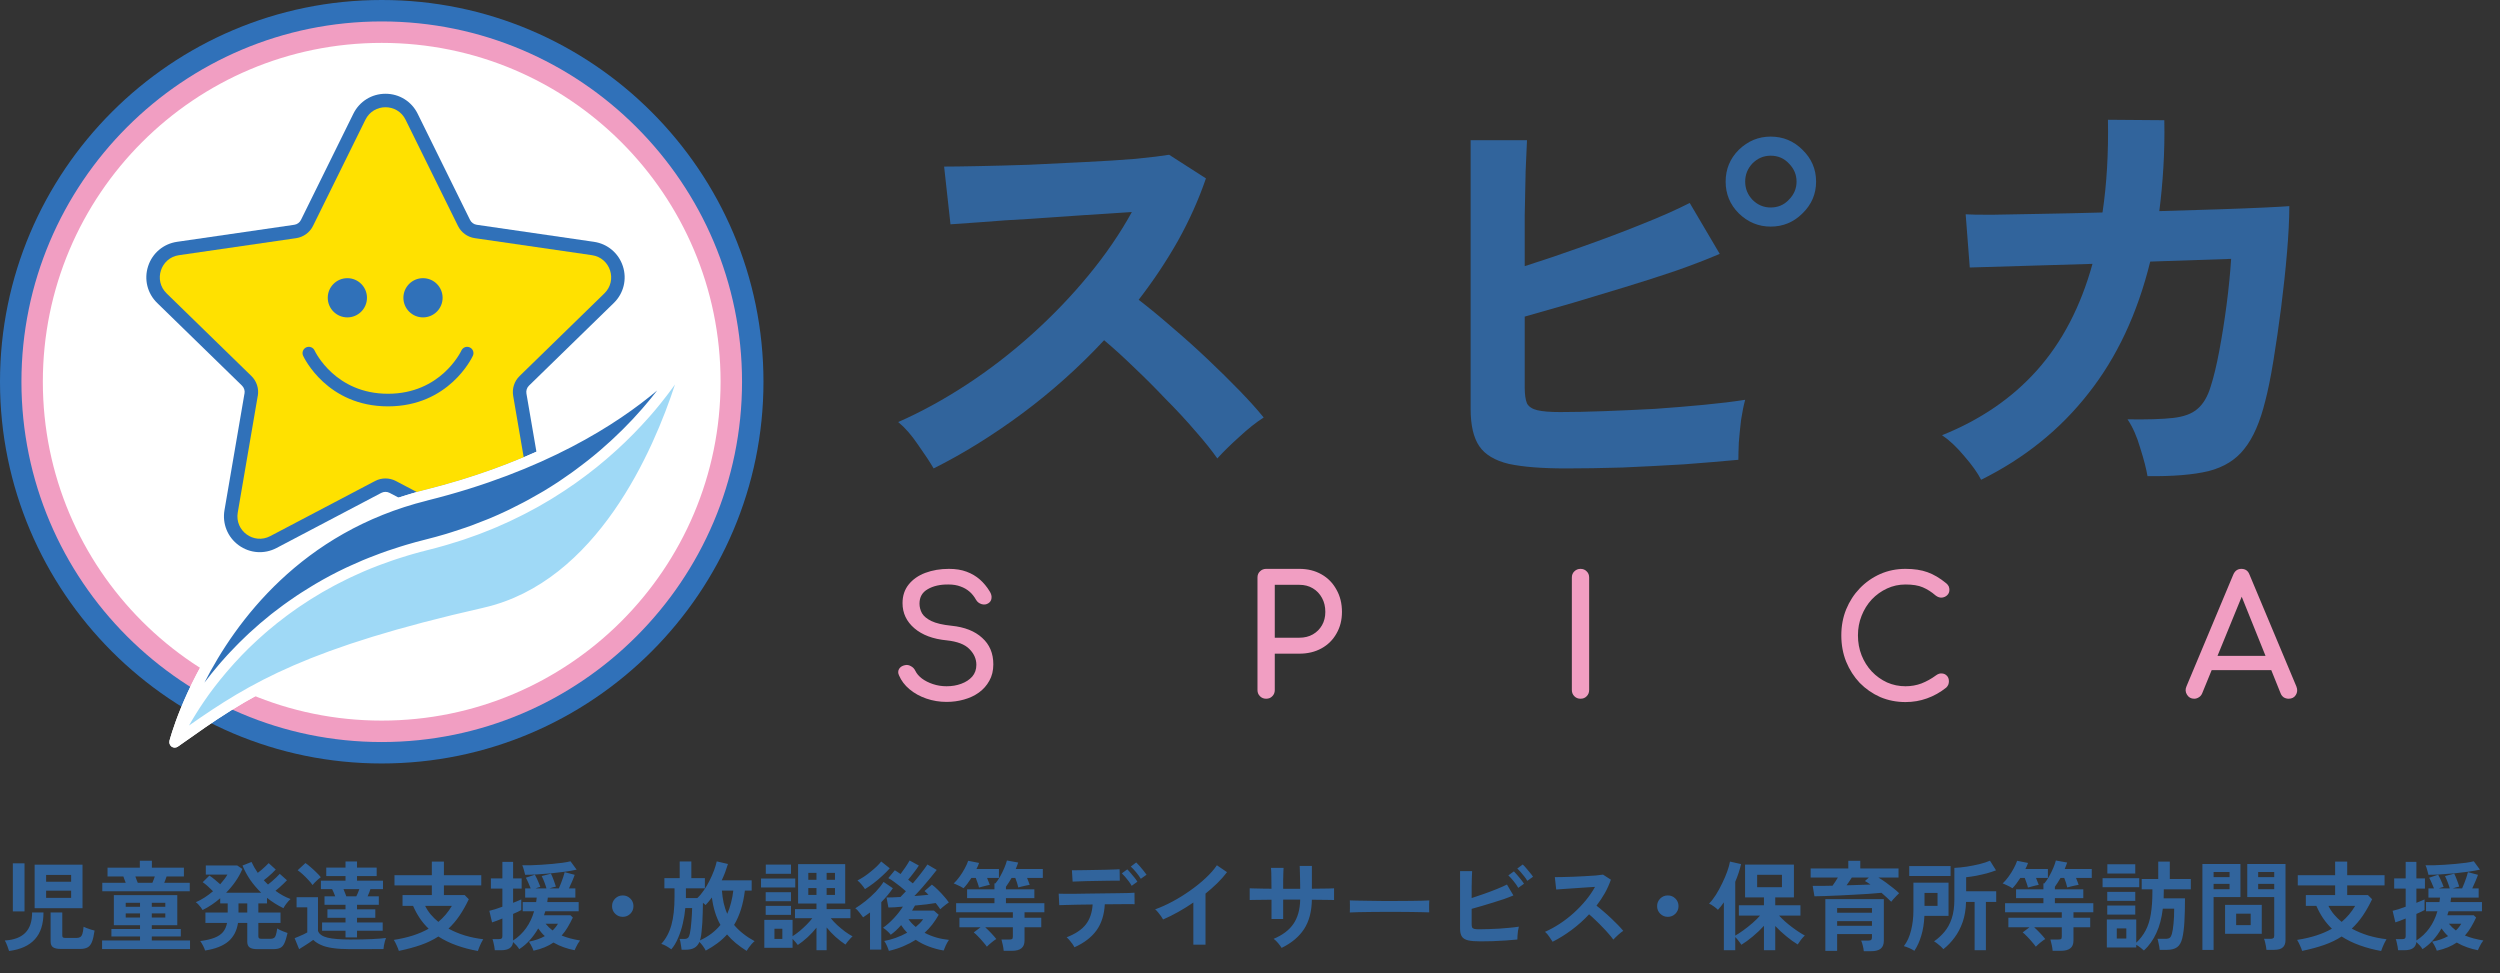
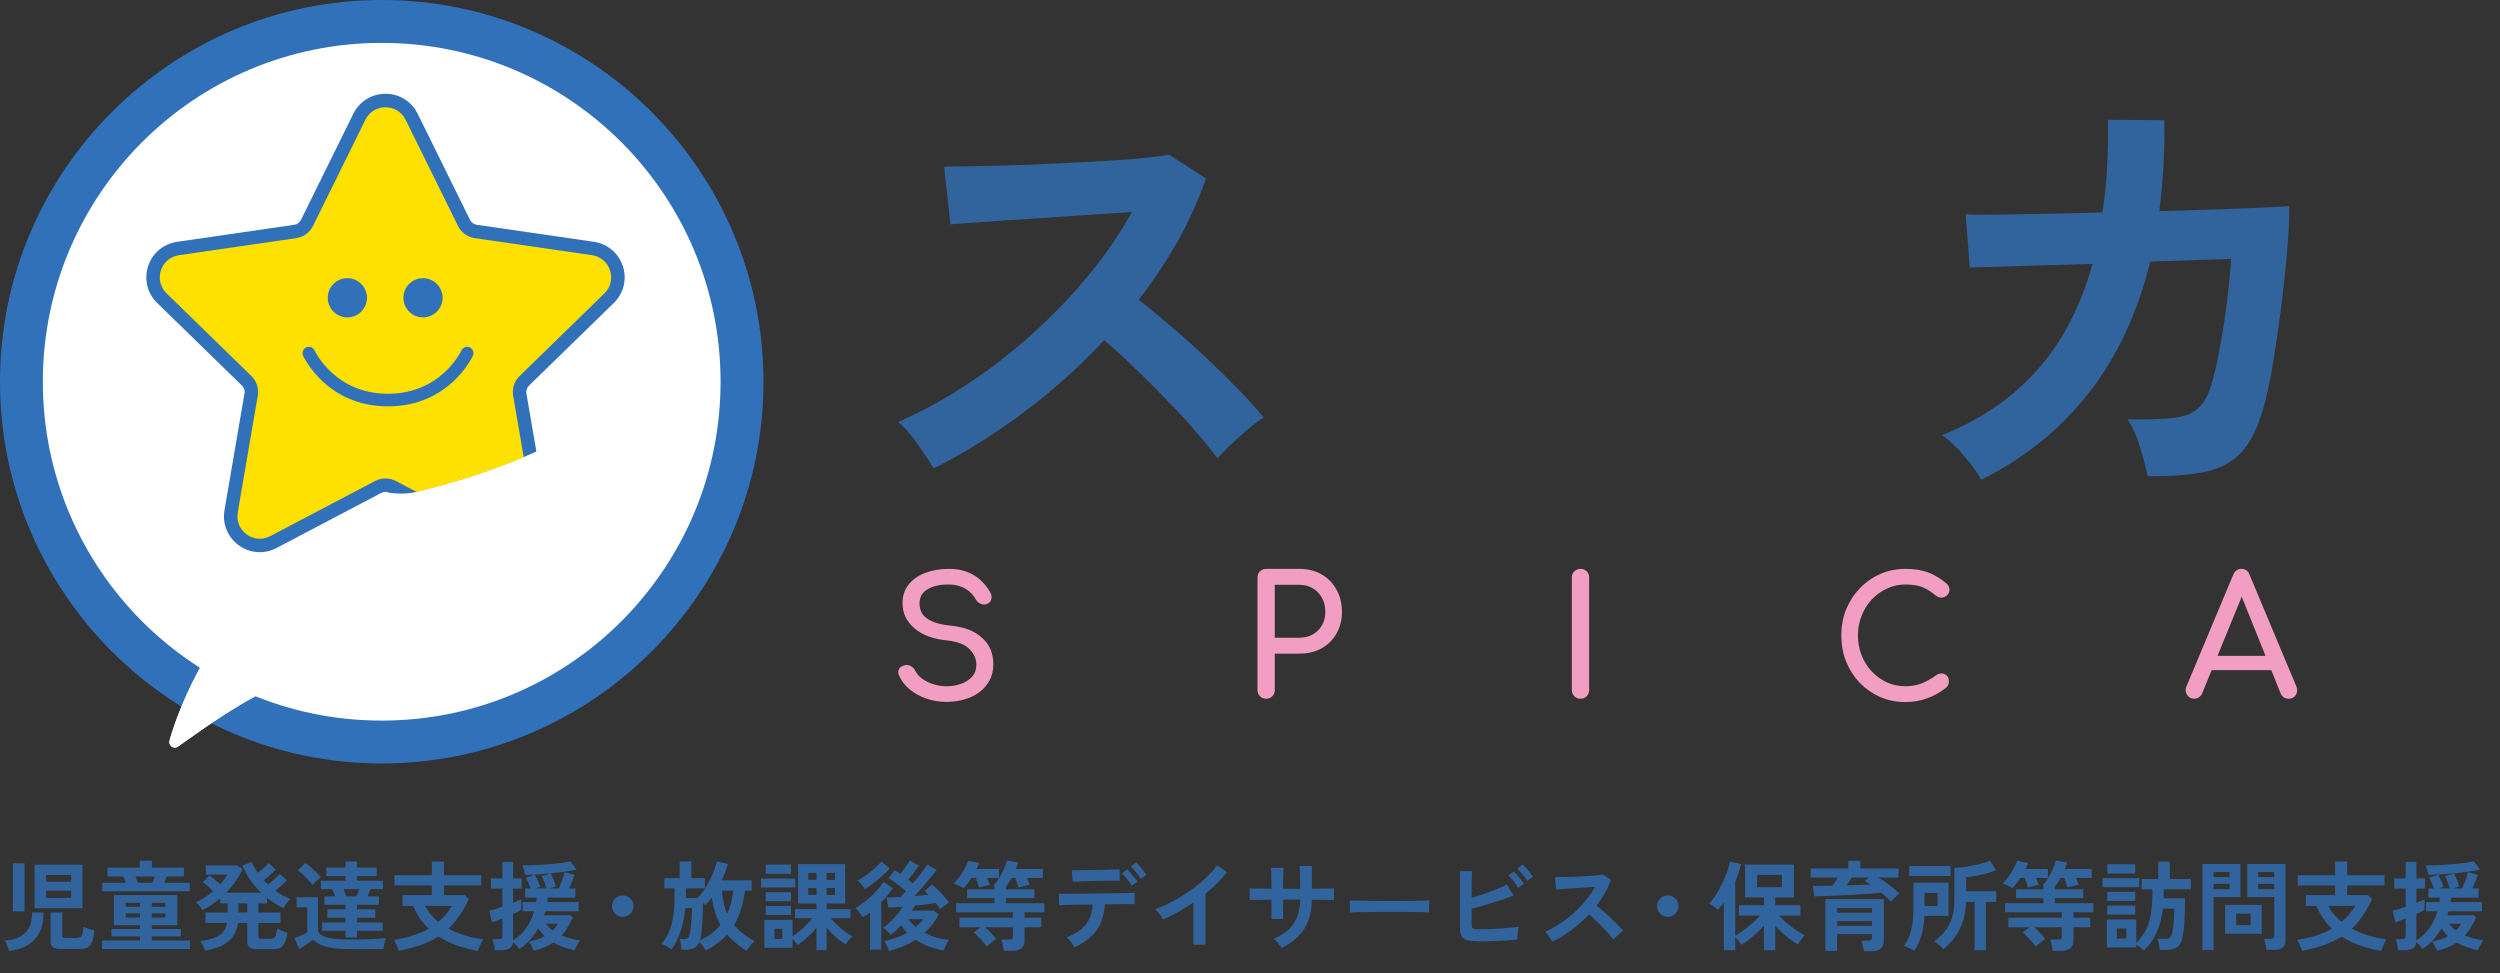
<svg xmlns="http://www.w3.org/2000/svg" width="167" height="65" viewBox="0 0 167 65" fill="none">
  <rect x="0" y="0" width="167" height="65" fill="#333333" stroke="none" />
  <path d="M25.5 51C11.439 51 0 39.561 0 25.5C0 11.439 11.439 0 25.5 0C39.561 0 51 11.439 51 25.5C51 39.561 39.561 51 25.5 51Z" fill="#3071B9" />
-   <path d="M25.5 49.568C12.229 49.568 1.432 38.771 1.432 25.5C1.432 12.229 12.229 1.432 25.5 1.432C38.771 1.432 49.568 12.229 49.568 25.5C49.568 38.771 38.771 49.568 25.5 49.568Z" fill="#F19EC2" />
  <path d="M48.134 25.5C48.134 38.001 37.999 48.136 25.498 48.136C12.997 48.136 2.862 38.001 2.862 25.5C2.862 12.999 12.997 2.865 25.498 2.865C37.999 2.865 48.134 12.999 48.134 25.5Z" fill="white" />
  <path d="M46.479 23.251C46.473 23.231 46.466 23.213 46.459 23.194C46.45 23.172 46.441 23.152 46.428 23.134C46.417 23.118 46.405 23.104 46.391 23.087C46.374 23.069 46.358 23.055 46.338 23.041C46.331 23.035 46.326 23.028 46.319 23.023C46.308 23.015 46.295 23.015 46.284 23.01C46.272 23.005 46.263 22.996 46.25 22.99C46.241 22.987 46.23 22.988 46.22 22.985C46.198 22.979 46.176 22.978 46.155 22.976C46.133 22.976 46.112 22.976 46.09 22.976C46.068 22.978 46.049 22.983 46.029 22.988C46.007 22.996 45.987 23.003 45.968 23.012C45.95 23.021 45.934 23.032 45.916 23.044C45.898 23.059 45.881 23.073 45.865 23.091C45.858 23.1 45.847 23.104 45.842 23.113C45.829 23.129 44.611 24.752 41.858 26.74C39.318 28.575 34.912 31.105 28.357 32.735C14.757 36.117 11.353 49.359 11.319 49.492C11.317 49.501 11.319 49.51 11.319 49.521C11.313 49.548 11.313 49.575 11.315 49.602C11.315 49.618 11.315 49.633 11.321 49.649C11.326 49.676 11.335 49.701 11.346 49.724C11.351 49.737 11.357 49.752 11.364 49.764C11.38 49.789 11.4 49.811 11.421 49.832C11.43 49.841 11.436 49.85 11.445 49.859C11.445 49.859 11.447 49.861 11.448 49.863C11.482 49.89 11.518 49.908 11.558 49.921C11.558 49.921 11.56 49.921 11.562 49.922C11.598 49.933 11.635 49.939 11.671 49.939C11.707 49.939 11.743 49.933 11.778 49.922C11.787 49.919 11.796 49.913 11.805 49.91C11.828 49.899 11.853 49.89 11.875 49.876C11.875 49.876 11.877 49.876 11.878 49.874L12.08 49.732C16.509 46.596 20.009 44.118 32.456 41.299C36.833 40.307 40.651 36.891 43.492 31.418C45.622 27.314 46.477 23.445 46.486 23.408C46.486 23.399 46.486 23.39 46.486 23.383C46.489 23.361 46.488 23.339 46.486 23.318C46.486 23.296 46.484 23.274 46.479 23.253" fill="white" />
-   <path d="M16.331 26.288L14.995 34.082C14.84 34.987 15.205 35.885 15.948 36.425C16.691 36.965 17.657 37.035 18.471 36.607L25.471 32.925C25.646 32.834 25.853 32.834 26.027 32.925L26.63 33.242C27.189 33.057 27.762 32.882 28.359 32.735C31.265 32.011 33.748 31.112 35.833 30.174L35.165 26.286C35.133 26.094 35.196 25.896 35.338 25.759L41.002 20.239C41.66 19.599 41.892 18.658 41.608 17.783C41.324 16.909 40.583 16.285 39.674 16.153L31.848 15.016C31.653 14.988 31.486 14.867 31.399 14.691L27.9 7.598C27.494 6.774 26.671 6.263 25.752 6.263C24.832 6.263 24.01 6.774 23.604 7.598L20.104 14.691C20.018 14.867 19.849 14.989 19.654 15.016L11.828 16.153C10.919 16.285 10.178 16.909 9.894 17.783C9.609 18.658 9.842 19.599 10.5 20.239L16.164 25.759C16.304 25.896 16.369 26.094 16.335 26.286" fill="#3071B9" />
+   <path d="M16.331 26.288L14.995 34.082C14.84 34.987 15.205 35.885 15.948 36.425C16.691 36.965 17.657 37.035 18.471 36.607L25.471 32.925C25.646 32.834 25.853 32.834 26.027 32.925C27.189 33.057 27.762 32.882 28.359 32.735C31.265 32.011 33.748 31.112 35.833 30.174L35.165 26.286C35.133 26.094 35.196 25.896 35.338 25.759L41.002 20.239C41.66 19.599 41.892 18.658 41.608 17.783C41.324 16.909 40.583 16.285 39.674 16.153L31.848 15.016C31.653 14.988 31.486 14.867 31.399 14.691L27.9 7.598C27.494 6.774 26.671 6.263 25.752 6.263C24.832 6.263 24.01 6.774 23.604 7.598L20.104 14.691C20.018 14.867 19.849 14.989 19.654 15.016L11.828 16.153C10.919 16.285 10.178 16.909 9.894 17.783C9.609 18.658 9.842 19.599 10.5 20.239L16.164 25.759C16.304 25.896 16.369 26.094 16.335 26.286" fill="#3071B9" />
  <path d="M17.218 26.441L15.882 34.237C15.673 35.459 16.954 36.391 18.051 35.813L25.052 32.132C25.487 31.903 26.009 31.903 26.445 32.132L27.859 32.875C28.026 32.83 28.188 32.78 28.359 32.736C30.881 32.108 33.082 31.349 34.984 30.547L34.28 26.441C34.197 25.955 34.357 25.46 34.71 25.117L40.374 19.597C41.261 18.732 40.772 17.224 39.544 17.046L31.718 15.909C31.23 15.838 30.809 15.533 30.592 15.09L27.092 7.997C26.544 6.886 24.958 6.886 24.41 7.997L20.91 15.09C20.693 15.531 20.271 15.837 19.784 15.909L11.957 17.046C10.73 17.224 10.241 18.732 11.128 19.597L16.792 25.117C17.145 25.46 17.305 25.955 17.222 26.441" fill="#FFE100" />
-   <path d="M28.514 36.385C41.358 33.227 46.131 23.33 46.131 23.33C46.131 23.33 41.281 29.893 28.443 33.087C14.897 36.457 11.668 49.582 11.668 49.582C11.668 49.582 15.635 39.553 28.514 36.387" fill="#3071B9" />
-   <path d="M28.514 36.385C15.635 39.551 11.668 49.58 11.668 49.58C16.23 46.351 19.669 43.825 32.373 40.946C42.821 38.58 46.13 23.328 46.13 23.328C46.13 23.328 41.356 33.225 28.512 36.383" fill="#9FD9F6" />
  <path d="M46.486 23.316C46.486 23.294 46.484 23.272 46.479 23.251C46.473 23.231 46.466 23.213 46.459 23.193C46.45 23.172 46.441 23.152 46.428 23.134C46.417 23.118 46.403 23.103 46.391 23.087C46.374 23.069 46.358 23.055 46.338 23.04C46.331 23.035 46.326 23.026 46.319 23.022C46.308 23.015 46.295 23.015 46.284 23.01C46.272 23.004 46.263 22.995 46.25 22.99C46.241 22.986 46.23 22.988 46.22 22.986C46.198 22.981 46.176 22.977 46.155 22.977C46.133 22.977 46.112 22.976 46.09 22.977C46.068 22.979 46.049 22.985 46.029 22.99C46.007 22.997 45.987 23.004 45.968 23.013C45.95 23.022 45.934 23.033 45.916 23.046C45.898 23.06 45.881 23.075 45.865 23.093C45.858 23.102 45.847 23.105 45.842 23.114C45.829 23.13 44.611 24.753 41.858 26.741C39.318 28.576 34.912 31.106 28.357 32.736C14.757 36.119 11.353 49.361 11.319 49.494C11.317 49.503 11.319 49.514 11.319 49.523C11.315 49.55 11.313 49.577 11.315 49.604C11.315 49.62 11.315 49.634 11.321 49.65C11.326 49.677 11.335 49.703 11.346 49.726C11.351 49.739 11.357 49.753 11.364 49.766C11.378 49.791 11.4 49.812 11.421 49.834C11.43 49.843 11.436 49.854 11.447 49.861C11.447 49.861 11.447 49.863 11.45 49.864C11.484 49.892 11.52 49.91 11.56 49.922C11.56 49.922 11.562 49.922 11.563 49.924C11.599 49.935 11.637 49.94 11.673 49.94C11.709 49.94 11.745 49.935 11.779 49.924C11.788 49.92 11.797 49.915 11.806 49.911C11.83 49.902 11.855 49.892 11.877 49.877C11.877 49.877 11.878 49.877 11.88 49.875L12.082 49.733C16.511 46.597 20.011 44.12 32.458 41.3C36.835 40.309 40.651 36.892 43.494 31.419C45.624 27.315 46.479 23.447 46.488 23.409C46.489 23.4 46.488 23.391 46.488 23.384C46.491 23.362 46.491 23.341 46.489 23.319M28.532 33.436C36.383 31.482 41.256 28.312 43.897 26.086C43.873 26.117 43.848 26.148 43.825 26.178C43.717 26.317 43.605 26.457 43.488 26.601C43.438 26.662 43.386 26.725 43.334 26.788C43.22 26.925 43.102 27.063 42.979 27.206C42.929 27.265 42.878 27.322 42.826 27.382C42.654 27.578 42.474 27.778 42.285 27.981C42.256 28.012 42.225 28.042 42.197 28.073C42.033 28.245 41.864 28.422 41.687 28.598C41.621 28.666 41.551 28.733 41.482 28.801C41.333 28.949 41.178 29.098 41.018 29.246C40.944 29.314 40.872 29.383 40.797 29.453C40.59 29.643 40.376 29.834 40.154 30.025C40.129 30.046 40.104 30.07 40.079 30.091C39.834 30.302 39.577 30.512 39.314 30.721C39.235 30.784 39.152 30.847 39.071 30.91C38.877 31.061 38.677 31.212 38.472 31.363C38.379 31.432 38.285 31.502 38.19 31.57C37.961 31.734 37.726 31.896 37.486 32.058C37.418 32.103 37.353 32.15 37.285 32.195C36.977 32.396 36.662 32.596 36.337 32.792C36.252 32.842 36.164 32.891 36.079 32.941C35.829 33.089 35.574 33.233 35.313 33.375C35.2 33.438 35.083 33.499 34.967 33.56C34.706 33.699 34.438 33.832 34.169 33.965C34.066 34.015 33.967 34.066 33.864 34.114C33.492 34.291 33.112 34.462 32.72 34.625C32.652 34.654 32.578 34.681 32.508 34.71C32.18 34.843 31.848 34.973 31.506 35.099C31.374 35.147 31.239 35.194 31.106 35.241C30.804 35.347 30.496 35.448 30.183 35.545C30.05 35.586 29.919 35.627 29.786 35.669C29.345 35.8 28.895 35.924 28.434 36.039C27.985 36.149 27.549 36.272 27.121 36.398C26.984 36.439 26.851 36.482 26.716 36.523C26.427 36.614 26.14 36.705 25.862 36.802C25.712 36.855 25.565 36.908 25.417 36.962C25.156 37.058 24.901 37.155 24.649 37.256C24.507 37.312 24.366 37.369 24.228 37.427C23.965 37.536 23.71 37.65 23.458 37.767C23.345 37.819 23.228 37.869 23.114 37.923C22.756 38.094 22.404 38.267 22.065 38.449C21.725 38.629 21.396 38.816 21.074 39.005C20.971 39.064 20.872 39.127 20.772 39.188C20.554 39.319 20.342 39.453 20.133 39.586C20.021 39.658 19.912 39.731 19.802 39.803C19.609 39.933 19.421 40.062 19.235 40.194C19.131 40.268 19.028 40.341 18.926 40.415C18.733 40.556 18.546 40.698 18.363 40.84C18.28 40.903 18.195 40.968 18.114 41.031C17.594 41.444 17.109 41.864 16.655 42.283C16.583 42.349 16.515 42.416 16.445 42.482C16.292 42.628 16.141 42.772 15.997 42.916C15.921 42.992 15.847 43.067 15.774 43.143C15.639 43.279 15.507 43.416 15.38 43.553C15.311 43.627 15.241 43.7 15.174 43.773C15.041 43.918 14.914 44.062 14.789 44.204C14.737 44.264 14.683 44.325 14.633 44.384C14.286 44.789 13.971 45.183 13.685 45.563C13.674 45.575 13.663 45.59 13.654 45.602C15.738 41.514 20.128 35.529 28.535 33.438M32.296 40.597C20.619 43.242 16.72 45.597 12.627 48.465C12.63 48.458 12.634 48.452 12.638 48.445C12.65 48.422 12.665 48.396 12.679 48.373C12.724 48.296 12.769 48.215 12.819 48.13C12.841 48.092 12.866 48.053 12.889 48.013C12.934 47.938 12.981 47.858 13.032 47.779C13.057 47.738 13.082 47.697 13.109 47.653C13.174 47.551 13.24 47.443 13.31 47.335C13.323 47.315 13.336 47.295 13.348 47.276C13.431 47.148 13.519 47.018 13.611 46.883C13.642 46.84 13.672 46.795 13.703 46.75C13.768 46.655 13.836 46.559 13.904 46.462C13.942 46.41 13.98 46.356 14.019 46.302C14.091 46.203 14.165 46.104 14.242 46.004C14.28 45.955 14.316 45.906 14.354 45.856C14.467 45.708 14.584 45.559 14.707 45.408C14.73 45.379 14.755 45.349 14.78 45.32C14.883 45.194 14.987 45.068 15.095 44.94C15.142 44.884 15.191 44.83 15.237 44.775C15.329 44.669 15.425 44.56 15.52 44.453C15.572 44.395 15.624 44.336 15.676 44.278C15.786 44.157 15.899 44.037 16.015 43.915C16.056 43.871 16.094 43.828 16.135 43.785C16.29 43.623 16.452 43.461 16.617 43.299C16.664 43.252 16.713 43.208 16.761 43.161C16.886 43.04 17.011 42.921 17.143 42.801C17.206 42.742 17.27 42.682 17.337 42.625C17.461 42.511 17.589 42.4 17.718 42.286C17.782 42.231 17.846 42.175 17.911 42.119C18.087 41.97 18.267 41.82 18.453 41.673C18.472 41.657 18.49 41.642 18.51 41.626C18.713 41.464 18.922 41.304 19.136 41.144C19.205 41.093 19.275 41.041 19.345 40.991C19.498 40.879 19.654 40.768 19.813 40.656C19.892 40.6 19.973 40.545 20.054 40.491C20.221 40.377 20.392 40.266 20.567 40.154C20.637 40.109 20.705 40.064 20.775 40.019C21.018 39.866 21.267 39.715 21.52 39.568C21.567 39.541 21.617 39.514 21.664 39.487C21.875 39.366 22.09 39.246 22.31 39.129C22.398 39.082 22.49 39.035 22.58 38.988C22.771 38.889 22.963 38.792 23.157 38.697C23.251 38.652 23.345 38.605 23.44 38.56C23.668 38.452 23.902 38.346 24.138 38.243C24.199 38.217 24.259 38.19 24.32 38.163C24.617 38.035 24.921 37.913 25.232 37.794C25.315 37.761 25.399 37.733 25.484 37.7C25.718 37.612 25.955 37.528 26.196 37.445C26.306 37.407 26.418 37.371 26.527 37.333C26.761 37.256 26.997 37.182 27.238 37.11C27.342 37.08 27.447 37.047 27.553 37.017C27.896 36.917 28.246 36.824 28.602 36.736C28.96 36.648 29.311 36.552 29.658 36.453C29.755 36.426 29.851 36.398 29.946 36.369C30.225 36.286 30.498 36.202 30.77 36.113C30.838 36.092 30.908 36.07 30.977 36.047C31.304 35.937 31.625 35.824 31.941 35.705C32.019 35.676 32.092 35.647 32.17 35.617C32.42 35.521 32.666 35.422 32.911 35.322C32.994 35.288 33.076 35.253 33.157 35.219C33.458 35.091 33.755 34.96 34.044 34.825C34.077 34.811 34.107 34.794 34.14 34.778C34.401 34.656 34.656 34.53 34.908 34.402C34.987 34.363 35.066 34.321 35.144 34.282C35.378 34.159 35.61 34.037 35.836 33.911C35.88 33.888 35.925 33.862 35.968 33.839C36.232 33.692 36.489 33.54 36.741 33.388C36.808 33.348 36.873 33.306 36.938 33.267C37.135 33.145 37.331 33.022 37.522 32.896C37.583 32.857 37.646 32.815 37.708 32.776C37.945 32.619 38.179 32.461 38.406 32.301C38.445 32.274 38.483 32.245 38.521 32.218C38.713 32.081 38.902 31.943 39.087 31.804C39.149 31.759 39.208 31.714 39.267 31.668C39.464 31.518 39.656 31.367 39.845 31.218C39.863 31.203 39.883 31.189 39.901 31.173C40.106 31.007 40.304 30.842 40.5 30.674C40.55 30.631 40.601 30.588 40.651 30.543C40.806 30.408 40.959 30.275 41.106 30.14C41.146 30.104 41.187 30.068 41.227 30.032C41.408 29.866 41.583 29.703 41.754 29.537C41.786 29.505 41.819 29.474 41.851 29.442C41.991 29.305 42.13 29.168 42.263 29.034C42.304 28.992 42.346 28.951 42.386 28.909C42.704 28.584 43.003 28.262 43.282 27.948C43.316 27.909 43.35 27.871 43.386 27.832C43.503 27.698 43.616 27.567 43.728 27.436C43.748 27.412 43.767 27.389 43.787 27.366C43.915 27.213 44.039 27.063 44.156 26.916C44.179 26.887 44.201 26.86 44.222 26.831C44.32 26.709 44.413 26.588 44.505 26.471C44.528 26.441 44.552 26.41 44.575 26.38C44.681 26.239 44.786 26.103 44.883 25.969C44.886 25.966 44.888 25.962 44.892 25.957C44.96 25.865 45.025 25.773 45.09 25.683C43.666 30.037 39.89 38.875 32.297 40.595" fill="white" />
  <path d="M24.514 19.892C24.514 20.615 23.927 21.202 23.204 21.202C22.481 21.202 21.894 20.615 21.894 19.892C21.894 19.169 22.481 18.582 23.204 18.582C23.927 18.582 24.514 19.169 24.514 19.892Z" fill="#3071B9" />
  <path d="M29.566 19.892C29.566 20.615 28.98 21.202 28.256 21.202C27.533 21.202 26.947 20.615 26.947 19.892C26.947 19.169 27.533 18.582 28.256 18.582C28.98 18.582 29.566 19.169 29.566 19.892Z" fill="#3071B9" />
  <path d="M25.917 27.145C21.858 27.145 20.311 23.904 20.248 23.766C20.151 23.555 20.243 23.303 20.453 23.206C20.666 23.109 20.916 23.201 21.013 23.411C21.069 23.528 22.409 26.303 25.917 26.303C29.426 26.303 30.768 23.528 30.824 23.411C30.923 23.201 31.173 23.109 31.383 23.208C31.594 23.305 31.686 23.555 31.588 23.766C31.524 23.904 29.978 27.145 25.919 27.145" fill="#3071B9" />
  <path d="M132.339 32.049C132.116 31.604 131.742 31.078 131.215 30.47C130.709 29.863 130.213 29.397 129.728 29.073C132.299 28.041 134.414 26.594 136.074 24.731C137.754 22.849 138.989 20.48 139.778 17.626L131.58 17.869L131.307 14.316C131.57 14.336 132.147 14.346 133.037 14.346C133.928 14.326 135.021 14.306 136.317 14.286C137.612 14.265 138.989 14.235 140.447 14.194C140.73 12.312 140.851 10.247 140.811 8L144.576 8.03C144.596 9.103 144.576 10.146 144.515 11.158C144.455 12.17 144.364 13.152 144.242 14.103C145.659 14.063 146.985 14.022 148.22 13.982C149.455 13.941 150.487 13.901 151.317 13.861C152.168 13.82 152.704 13.79 152.927 13.769C152.927 14.62 152.876 15.642 152.775 16.836C152.674 18.031 152.542 19.265 152.38 20.541C152.218 21.796 152.046 22.98 151.864 24.094C151.682 25.207 151.499 26.108 151.317 26.796C150.973 28.193 150.508 29.256 149.92 29.984C149.354 30.713 148.554 31.209 147.522 31.472C146.509 31.715 145.153 31.827 143.453 31.806C143.372 31.32 143.21 30.693 142.967 29.924C142.744 29.154 142.461 28.517 142.117 28.011C143.412 28.031 144.424 28.001 145.153 27.92C145.882 27.839 146.428 27.636 146.793 27.312C147.177 26.988 147.471 26.492 147.673 25.824C147.876 25.197 148.068 24.397 148.25 23.426C148.433 22.454 148.595 21.432 148.736 20.359C148.878 19.265 148.979 18.243 149.04 17.292L143.635 17.474C142.785 20.936 141.408 23.871 139.505 26.28C137.623 28.689 135.234 30.612 132.339 32.049Z" fill="#31649C" />
-   <path d="M104.614 31.291C102.995 31.291 101.72 31.19 100.788 30.988C99.857 30.765 99.199 30.37 98.815 29.803C98.43 29.236 98.238 28.407 98.238 27.313V9.367H102.003C101.983 9.853 101.952 10.542 101.912 11.432C101.892 12.303 101.871 13.295 101.851 14.408C101.851 15.501 101.851 16.625 101.851 17.779C103.066 17.394 104.351 16.959 105.708 16.473C107.084 15.987 108.4 15.491 109.655 14.985C110.93 14.479 112.003 14.003 112.874 13.558L114.878 16.959C114.028 17.323 113.056 17.698 111.963 18.082C110.89 18.447 109.756 18.811 108.562 19.175C107.368 19.54 106.193 19.894 105.04 20.238C103.886 20.562 102.823 20.866 101.851 21.149V25.886C101.851 26.352 101.902 26.706 102.003 26.949C102.124 27.172 102.357 27.323 102.701 27.404C103.046 27.485 103.552 27.526 104.22 27.526C105.09 27.526 106.072 27.506 107.165 27.465C108.258 27.425 109.382 27.374 110.536 27.313C111.69 27.232 112.793 27.141 113.845 27.04C114.898 26.939 115.809 26.828 116.578 26.706C116.477 27.07 116.386 27.516 116.305 28.042C116.244 28.548 116.194 29.054 116.153 29.56C116.133 30.046 116.123 30.431 116.123 30.714C115.05 30.815 113.835 30.917 112.479 31.018C111.123 31.099 109.756 31.17 108.38 31.23C107.003 31.271 105.748 31.291 104.614 31.291ZM118.279 15.137C117.469 15.137 116.761 14.843 116.153 14.256C115.566 13.669 115.273 12.961 115.273 12.131C115.273 11.301 115.566 10.592 116.153 10.005C116.761 9.418 117.469 9.125 118.279 9.125C119.109 9.125 119.817 9.418 120.404 10.005C121.012 10.592 121.315 11.301 121.315 12.131C121.315 12.961 121.012 13.669 120.404 14.256C119.817 14.843 119.109 15.137 118.279 15.137ZM118.279 13.861C118.765 13.861 119.17 13.689 119.493 13.345C119.838 13.001 120.01 12.596 120.01 12.131C120.01 11.665 119.838 11.26 119.493 10.916C119.17 10.572 118.765 10.4 118.279 10.4C117.813 10.4 117.408 10.572 117.064 10.916C116.74 11.26 116.578 11.665 116.578 12.131C116.578 12.596 116.74 13.001 117.064 13.345C117.408 13.689 117.813 13.861 118.279 13.861Z" fill="#31649C" />
  <path d="M62.368 31.29C62.105 30.845 61.751 30.308 61.306 29.681C60.881 29.053 60.445 28.557 60 28.193C61.518 27.525 63.036 26.695 64.555 25.703C66.073 24.711 67.52 23.598 68.897 22.363C70.294 21.108 71.559 19.792 72.693 18.415C73.847 17.018 74.818 15.601 75.608 14.164C74.616 14.225 73.523 14.296 72.328 14.377C71.154 14.458 69.98 14.539 68.806 14.62C67.652 14.68 66.599 14.751 65.648 14.832C64.717 14.893 63.998 14.944 63.492 14.984L63.067 11.128C63.573 11.128 64.332 11.117 65.344 11.097C66.356 11.077 67.49 11.047 68.745 11.006C70 10.945 71.245 10.885 72.48 10.824C73.735 10.763 74.859 10.692 75.851 10.611C76.863 10.51 77.612 10.419 78.098 10.338L80.557 11.917C80.071 13.334 79.444 14.731 78.675 16.108C77.905 17.464 77.035 18.77 76.063 20.025C76.772 20.571 77.521 21.189 78.31 21.877C79.12 22.565 79.909 23.274 80.679 24.003C81.448 24.731 82.156 25.43 82.804 26.098C83.452 26.766 83.989 27.363 84.414 27.889C83.908 28.213 83.371 28.638 82.804 29.165C82.237 29.671 81.742 30.157 81.316 30.622C80.932 30.076 80.436 29.458 79.829 28.77C79.221 28.061 78.563 27.353 77.855 26.644C77.166 25.916 76.468 25.217 75.76 24.549C75.051 23.861 74.383 23.253 73.755 22.727C72.075 24.529 70.253 26.158 68.29 27.616C66.326 29.073 64.352 30.298 62.368 31.29Z" fill="#31649C" />
  <path d="M146.57 46.675C146.363 46.675 146.204 46.587 146.093 46.409C145.981 46.231 145.97 46.042 146.059 45.842L149.181 38.389C149.292 38.13 149.473 38 149.725 38C149.992 38 150.173 38.13 150.269 38.389L153.402 45.865C153.483 46.072 153.468 46.261 153.357 46.431C153.254 46.594 153.094 46.675 152.88 46.675C152.769 46.675 152.661 46.646 152.558 46.587C152.461 46.52 152.391 46.431 152.347 46.32L149.592 39.477H149.903L147.103 46.32C147.052 46.439 146.974 46.527 146.87 46.587C146.774 46.646 146.674 46.675 146.57 46.675ZM147.159 44.765L147.603 43.81H151.958L152.402 44.765H147.159Z" fill="#F19EC2" />
  <path d="M127.288 46.898C126.688 46.898 126.125 46.787 125.599 46.565C125.081 46.335 124.626 46.02 124.233 45.62C123.848 45.213 123.544 44.739 123.322 44.198C123.107 43.658 123 43.073 123 42.443C123 41.821 123.107 41.244 123.322 40.71C123.544 40.17 123.848 39.7 124.233 39.3C124.626 38.892 125.081 38.574 125.599 38.344C126.118 38.115 126.681 38 127.288 38C127.858 38 128.347 38.074 128.754 38.222C129.169 38.37 129.583 38.615 129.998 38.955C130.057 39 130.102 39.048 130.131 39.1C130.169 39.144 130.191 39.192 130.198 39.244C130.213 39.289 130.22 39.344 130.22 39.411C130.22 39.551 130.169 39.67 130.065 39.766C129.969 39.855 129.85 39.907 129.709 39.922C129.569 39.929 129.432 39.881 129.298 39.777C129.024 39.54 128.739 39.359 128.443 39.233C128.154 39.107 127.769 39.044 127.288 39.044C126.851 39.044 126.44 39.133 126.055 39.311C125.67 39.489 125.329 39.733 125.033 40.044C124.744 40.355 124.518 40.718 124.355 41.133C124.192 41.54 124.111 41.977 124.111 42.443C124.111 42.917 124.192 43.362 124.355 43.776C124.518 44.184 124.744 44.543 125.033 44.854C125.329 45.165 125.67 45.409 126.055 45.587C126.44 45.757 126.851 45.842 127.288 45.842C127.665 45.842 128.021 45.779 128.354 45.654C128.695 45.52 129.021 45.339 129.332 45.109C129.465 45.013 129.595 44.972 129.72 44.987C129.854 44.995 129.965 45.046 130.054 45.143C130.143 45.231 130.187 45.357 130.187 45.52C130.187 45.594 130.172 45.668 130.143 45.742C130.113 45.809 130.069 45.872 130.009 45.931C129.609 46.25 129.18 46.49 128.721 46.653C128.269 46.816 127.791 46.898 127.288 46.898Z" fill="#F19EC2" />
  <path d="M105.578 46.675C105.415 46.675 105.278 46.62 105.167 46.509C105.056 46.398 105 46.261 105 46.098V38.578C105 38.407 105.056 38.27 105.167 38.167C105.278 38.056 105.415 38 105.578 38C105.748 38 105.885 38.056 105.989 38.167C106.1 38.27 106.155 38.407 106.155 38.578V46.098C106.155 46.261 106.1 46.398 105.989 46.509C105.885 46.62 105.748 46.675 105.578 46.675Z" fill="#F19EC2" />
  <path d="M84.578 46.675C84.415 46.675 84.278 46.62 84.167 46.509C84.055 46.398 84 46.261 84 46.098V38.578C84 38.407 84.055 38.27 84.167 38.167C84.278 38.056 84.415 38 84.578 38H86.799C87.355 38 87.847 38.122 88.277 38.367C88.706 38.611 89.039 38.952 89.276 39.389C89.521 39.818 89.643 40.314 89.643 40.877C89.643 41.418 89.521 41.899 89.276 42.321C89.039 42.743 88.706 43.073 88.277 43.31C87.847 43.547 87.355 43.665 86.799 43.665H85.155V46.098C85.155 46.261 85.1 46.398 84.989 46.509C84.885 46.62 84.748 46.675 84.578 46.675ZM85.155 42.599H86.799C87.14 42.599 87.44 42.525 87.699 42.377C87.958 42.228 88.162 42.025 88.31 41.766C88.458 41.507 88.532 41.21 88.532 40.877C88.532 40.522 88.458 40.211 88.31 39.944C88.162 39.67 87.958 39.455 87.699 39.3C87.44 39.144 87.14 39.066 86.799 39.066H85.155V42.599Z" fill="#F19EC2" />
  <path d="M63.233 46.887C62.758 46.887 62.307 46.812 61.877 46.664C61.448 46.516 61.074 46.309 60.755 46.042C60.437 45.776 60.204 45.468 60.056 45.12C59.981 44.965 59.981 44.821 60.056 44.687C60.137 44.554 60.27 44.469 60.455 44.432C60.589 44.402 60.718 44.424 60.844 44.498C60.977 44.565 61.078 44.669 61.144 44.809C61.233 44.995 61.377 45.165 61.577 45.32C61.785 45.476 62.033 45.602 62.322 45.698C62.61 45.794 62.914 45.842 63.233 45.842C63.588 45.842 63.914 45.787 64.21 45.676C64.514 45.565 64.758 45.406 64.943 45.198C65.128 44.983 65.221 44.721 65.221 44.41C65.221 44.017 65.065 43.665 64.754 43.354C64.451 43.043 63.947 42.851 63.244 42.776C62.325 42.688 61.603 42.417 61.078 41.966C60.552 41.514 60.289 40.955 60.289 40.288C60.289 39.8 60.426 39.385 60.7 39.044C60.974 38.703 61.344 38.444 61.811 38.267C62.285 38.089 62.81 38 63.388 38C63.84 38 64.232 38.063 64.566 38.189C64.906 38.315 65.202 38.489 65.454 38.711C65.706 38.933 65.924 39.196 66.109 39.5C66.213 39.663 66.254 39.818 66.232 39.966C66.217 40.107 66.147 40.218 66.021 40.299C65.88 40.388 65.728 40.407 65.565 40.355C65.402 40.303 65.28 40.207 65.199 40.066C65.08 39.851 64.936 39.67 64.765 39.522C64.595 39.374 64.395 39.259 64.166 39.178C63.936 39.089 63.666 39.044 63.355 39.044C62.807 39.037 62.347 39.14 61.977 39.355C61.607 39.563 61.422 39.885 61.422 40.322C61.422 40.544 61.477 40.758 61.589 40.966C61.707 41.166 61.918 41.34 62.222 41.488C62.533 41.636 62.977 41.74 63.555 41.799C64.436 41.888 65.121 42.158 65.61 42.61C66.106 43.054 66.354 43.643 66.354 44.376C66.354 44.798 66.265 45.165 66.087 45.476C65.917 45.787 65.684 46.05 65.388 46.264C65.099 46.472 64.765 46.627 64.388 46.731C64.017 46.835 63.632 46.887 63.233 46.887Z" fill="#F19EC2" />
  <path d="M2.314 60.666V57.761H5.512V60.666H2.314ZM4.082 63.39C3.826 63.39 3.644 63.351 3.536 63.273C3.432 63.195 3.38 63.063 3.38 62.877V60.953H4.16V62.48C4.16 62.545 4.173 62.59 4.199 62.617C4.229 62.642 4.292 62.656 4.388 62.656H5.09C5.202 62.656 5.291 62.636 5.356 62.597C5.421 62.558 5.471 62.484 5.505 62.376C5.54 62.268 5.566 62.112 5.583 61.908C5.64 61.934 5.711 61.964 5.798 61.999C5.889 62.034 5.982 62.066 6.077 62.096C6.173 62.123 6.253 62.144 6.318 62.161C6.27 62.499 6.21 62.757 6.136 62.935C6.062 63.113 5.963 63.232 5.837 63.292C5.716 63.358 5.549 63.39 5.337 63.39H4.082ZM0.605 63.526C0.583 63.444 0.544 63.329 0.487 63.182C0.435 63.039 0.379 62.92 0.319 62.825C0.925 62.79 1.38 62.621 1.683 62.318C1.991 62.014 2.145 61.559 2.145 60.953H2.905C2.905 61.728 2.713 62.326 2.327 62.746C1.946 63.167 1.371 63.427 0.605 63.526ZM0.858 60.881V57.67H1.638V60.881H0.858ZM3.081 59.977H4.752V59.496H3.081V59.977ZM3.081 58.898H4.752V58.444H3.081V58.898ZM6.819 63.397V62.825H9.354V62.558H7.442V62.057H9.354V61.804H7.605V59.795H11.843V61.804H10.14V62.057H12.077V62.558H10.14V62.825H12.694V63.397H6.819ZM6.832 59.535V58.97H8.398C8.372 58.901 8.344 58.827 8.313 58.749C8.287 58.671 8.264 58.604 8.242 58.547H7.183V57.962H9.341V57.495H10.146V57.962H12.285V58.547H11.128C11.106 58.612 11.082 58.682 11.056 58.755C11.03 58.829 11.002 58.901 10.972 58.97H12.675V59.535H6.832ZM9.204 58.97H10.179C10.209 58.901 10.238 58.831 10.264 58.762C10.294 58.688 10.32 58.617 10.341 58.547H9.041C9.068 58.612 9.094 58.684 9.12 58.762C9.15 58.836 9.178 58.905 9.204 58.97ZM8.398 61.291H9.354V61.017H8.398V61.291ZM8.398 60.575H9.354V60.309H8.398V60.575ZM10.14 61.291H11.043V61.017H10.14V61.291ZM10.14 60.575H11.043V60.309H10.14V60.575ZM13.702 63.494C13.676 63.412 13.63 63.306 13.566 63.175C13.501 63.05 13.438 62.946 13.377 62.864C13.767 62.812 14.083 62.738 14.326 62.642C14.573 62.547 14.764 62.419 14.898 62.259C15.032 62.094 15.121 61.893 15.165 61.654H13.722V60.959H15.21V60.348H14.71V60.004C14.332 60.328 13.94 60.591 13.533 60.79C13.507 60.742 13.468 60.684 13.416 60.614C13.364 60.545 13.308 60.478 13.247 60.413C13.186 60.348 13.13 60.3 13.078 60.27C13.277 60.183 13.475 60.077 13.669 59.952C13.869 59.822 14.055 59.683 14.229 59.535C14.129 59.431 14.014 59.321 13.884 59.204C13.754 59.087 13.639 58.996 13.54 58.931L13.988 58.489C14.092 58.554 14.211 58.643 14.345 58.755C14.48 58.864 14.601 58.968 14.71 59.068C14.809 58.955 14.9 58.844 14.982 58.736C15.065 58.628 15.134 58.524 15.191 58.424H13.748V57.813H15.847L16.192 58.047C16.075 58.329 15.923 58.604 15.736 58.873C15.55 59.141 15.34 59.395 15.106 59.633H17.446C17.182 59.377 16.941 59.096 16.724 58.788C16.512 58.48 16.337 58.157 16.198 57.819L16.802 57.579C16.907 57.813 17.045 58.056 17.218 58.307C17.301 58.246 17.387 58.177 17.479 58.099C17.574 58.017 17.663 57.937 17.745 57.858C17.832 57.776 17.899 57.709 17.947 57.657L18.421 58.086C18.356 58.155 18.276 58.236 18.18 58.327C18.085 58.413 17.988 58.5 17.888 58.587C17.793 58.669 17.704 58.74 17.622 58.801C17.665 58.849 17.71 58.896 17.758 58.944C17.806 58.992 17.853 59.039 17.901 59.087C17.983 59.026 18.074 58.953 18.174 58.866C18.278 58.775 18.375 58.686 18.466 58.599C18.562 58.508 18.636 58.433 18.688 58.372L19.169 58.801C19.108 58.866 19.032 58.942 18.941 59.029C18.854 59.115 18.763 59.2 18.668 59.282C18.573 59.364 18.484 59.438 18.401 59.503C18.722 59.741 19.058 59.925 19.409 60.056C19.327 60.125 19.238 60.222 19.142 60.348C19.047 60.469 18.978 60.575 18.934 60.666C18.553 60.484 18.187 60.255 17.836 59.977V60.348H17.258V60.959H18.739V61.654H17.258V62.545C17.258 62.606 17.273 62.649 17.303 62.675C17.333 62.701 17.396 62.714 17.491 62.714H18.044C18.152 62.714 18.235 62.697 18.291 62.662C18.352 62.627 18.397 62.56 18.427 62.461C18.462 62.356 18.492 62.209 18.518 62.019C18.61 62.079 18.722 62.138 18.857 62.194C18.995 62.25 19.112 62.294 19.207 62.324C19.142 62.619 19.073 62.844 19 63C18.93 63.156 18.837 63.262 18.72 63.319C18.603 63.375 18.443 63.403 18.239 63.403H17.192C16.95 63.403 16.776 63.364 16.672 63.286C16.569 63.208 16.517 63.08 16.517 62.903V61.654H15.899C15.817 62.183 15.598 62.597 15.242 62.896C14.887 63.191 14.374 63.39 13.702 63.494ZM15.931 60.959H16.517V60.348H15.931V60.959ZM23.081 62.617V62.175H21.515V61.622H23.081V61.31H21.872V60.745H23.081V60.439H21.677V59.873H22.392C22.362 59.787 22.328 59.7 22.288 59.614C22.254 59.527 22.219 59.453 22.184 59.392H21.437V58.827H23.081V58.522H21.794V57.956H23.081V57.547H23.849V57.956H25.162V58.522H23.849V58.827H25.584V59.392H24.745C24.728 59.449 24.702 59.523 24.668 59.614C24.633 59.7 24.596 59.787 24.557 59.873H25.305V60.439H23.849V60.745H25.07V61.31H23.849V61.622H25.564V62.175H23.849V62.617H23.081ZM19.981 63.403L19.682 62.669C19.756 62.638 19.847 62.601 19.955 62.558C20.063 62.51 20.172 62.463 20.28 62.415C20.388 62.363 20.471 62.32 20.527 62.285V60.608H19.812V59.932H21.242V62.188C21.32 62.4 21.532 62.549 21.879 62.636C22.23 62.718 22.733 62.76 23.387 62.76C23.942 62.76 24.418 62.751 24.817 62.733C25.216 62.716 25.538 62.69 25.785 62.656C25.764 62.703 25.74 62.773 25.714 62.864C25.688 62.955 25.666 63.048 25.649 63.143C25.632 63.243 25.621 63.327 25.616 63.397C25.495 63.397 25.337 63.397 25.142 63.397C24.947 63.401 24.739 63.403 24.518 63.403C24.301 63.403 24.093 63.403 23.894 63.403C23.695 63.403 23.526 63.403 23.387 63.403C22.928 63.403 22.54 63.379 22.224 63.331C21.912 63.288 21.651 63.219 21.444 63.123C21.235 63.032 21.062 62.92 20.924 62.785C20.846 62.842 20.75 62.909 20.637 62.987C20.525 63.061 20.41 63.134 20.293 63.208C20.176 63.282 20.072 63.347 19.981 63.403ZM20.878 59.12C20.804 59.011 20.709 58.896 20.592 58.775C20.479 58.649 20.36 58.53 20.235 58.417C20.113 58.305 19.996 58.209 19.884 58.132L20.404 57.651C20.508 57.72 20.625 57.813 20.755 57.93C20.889 58.043 21.017 58.16 21.138 58.281C21.264 58.402 21.361 58.508 21.43 58.599C21.387 58.63 21.326 58.678 21.248 58.742C21.175 58.807 21.103 58.875 21.034 58.944C20.965 59.013 20.913 59.072 20.878 59.12ZM23.134 59.873H23.803C23.838 59.809 23.872 59.733 23.907 59.646C23.942 59.559 23.974 59.475 24.005 59.392H22.945C22.98 59.479 23.014 59.566 23.049 59.653C23.088 59.739 23.116 59.813 23.134 59.873ZM31.922 63.526C31.415 63.435 30.94 63.31 30.498 63.15C30.056 62.993 29.651 62.796 29.282 62.558C28.936 62.783 28.546 62.972 28.113 63.123C27.679 63.275 27.189 63.407 26.643 63.52C26.613 63.42 26.563 63.295 26.494 63.143C26.429 62.996 26.366 62.877 26.305 62.785C26.782 62.712 27.213 62.612 27.599 62.486C27.985 62.361 28.329 62.211 28.633 62.038C28.42 61.834 28.227 61.607 28.054 61.355C27.881 61.1 27.727 60.818 27.593 60.511H26.89V59.789H28.847V59.145H26.351V58.463H28.847V57.553H29.653V58.463H32.149V59.145H29.653V59.789H31.038L31.317 60.069C31.118 60.484 30.907 60.855 30.686 61.18C30.465 61.501 30.223 61.785 29.959 62.032C30.301 62.218 30.669 62.372 31.064 62.493C31.462 62.61 31.867 62.692 32.279 62.74C32.236 62.805 32.19 62.887 32.142 62.987C32.095 63.082 32.051 63.18 32.013 63.279C31.974 63.379 31.943 63.462 31.922 63.526ZM29.282 61.583C29.642 61.28 29.943 60.922 30.186 60.511H28.398C28.498 60.714 28.624 60.907 28.776 61.089C28.927 61.267 29.096 61.431 29.282 61.583ZM35.639 63.507C35.627 63.459 35.603 63.399 35.568 63.325C35.533 63.251 35.494 63.175 35.451 63.097C35.408 63.02 35.367 62.955 35.328 62.903C35.739 62.825 36.094 62.701 36.394 62.532C36.311 62.458 36.233 62.378 36.16 62.291C36.086 62.205 36.017 62.114 35.952 62.019C35.791 62.3 35.605 62.56 35.392 62.798C35.18 63.037 34.944 63.238 34.684 63.403C34.641 63.329 34.58 63.247 34.502 63.156C34.424 63.069 34.348 62.993 34.275 62.928C34.236 63.292 33.973 63.474 33.488 63.474H33.053C33.048 63.405 33.037 63.323 33.02 63.227C33.003 63.136 32.983 63.045 32.962 62.955C32.944 62.864 32.922 62.79 32.897 62.733H33.319C33.406 62.733 33.466 62.721 33.501 62.694C33.54 62.669 33.559 62.614 33.559 62.532V61.355C33.412 61.416 33.276 61.47 33.15 61.518C33.024 61.566 32.931 61.598 32.87 61.615L32.688 60.842C32.792 60.82 32.92 60.786 33.072 60.738C33.228 60.686 33.391 60.63 33.559 60.569V59.36H32.792V58.678H33.559V57.572H34.275V58.678H34.846V59.36H34.275V60.309C34.396 60.261 34.502 60.218 34.593 60.179C34.688 60.14 34.764 60.108 34.821 60.081V60.79C34.764 60.82 34.688 60.859 34.593 60.907C34.498 60.95 34.392 60.998 34.275 61.05V62.825C34.612 62.608 34.901 62.335 35.139 62.005C35.377 61.672 35.557 61.295 35.678 60.874H34.918V60.257H35.815C35.824 60.209 35.83 60.162 35.834 60.114C35.843 60.062 35.85 60.01 35.854 59.958H35.081V59.347H35.451C35.412 59.239 35.362 59.12 35.301 58.989C35.245 58.855 35.187 58.736 35.126 58.632L35.73 58.431C35.774 58.504 35.819 58.593 35.867 58.697C35.915 58.797 35.958 58.896 35.997 58.996C36.04 59.091 36.073 59.174 36.094 59.243C35.999 59.265 35.891 59.299 35.77 59.347H36.504C36.474 59.234 36.428 59.098 36.367 58.938C36.307 58.777 36.246 58.639 36.185 58.522L36.803 58.359C36.859 58.472 36.92 58.615 36.985 58.788C37.05 58.957 37.1 59.102 37.135 59.224C37.078 59.236 37.009 59.254 36.926 59.276C36.844 59.297 36.766 59.321 36.693 59.347H37.33C37.377 59.243 37.427 59.124 37.479 58.989C37.531 58.855 37.579 58.723 37.622 58.593C37.665 58.463 37.698 58.352 37.719 58.261L38.389 58.437C38.346 58.567 38.287 58.717 38.214 58.886C38.144 59.054 38.075 59.208 38.005 59.347H38.434V59.958H36.595C36.586 60.062 36.573 60.162 36.556 60.257H38.656V60.874H36.426C36.413 60.918 36.398 60.963 36.38 61.011C36.367 61.054 36.355 61.098 36.342 61.141H38.109L38.266 61.291C38.157 61.52 38.042 61.737 37.921 61.941C37.804 62.14 37.67 62.324 37.518 62.493C37.704 62.571 37.899 62.636 38.103 62.688C38.307 62.74 38.521 62.785 38.746 62.825C38.703 62.881 38.656 62.95 38.603 63.032C38.556 63.119 38.513 63.202 38.474 63.279C38.434 63.362 38.404 63.427 38.383 63.474C38.144 63.431 37.904 63.366 37.661 63.279C37.423 63.197 37.193 63.091 36.972 62.961C36.799 63.082 36.602 63.188 36.38 63.279C36.164 63.37 35.917 63.446 35.639 63.507ZM35.081 58.437C35.063 58.346 35.035 58.238 34.996 58.112C34.961 57.982 34.925 57.878 34.886 57.8C35.033 57.804 35.217 57.804 35.438 57.8C35.659 57.791 35.895 57.781 36.147 57.767C36.402 57.75 36.654 57.731 36.901 57.709C37.152 57.683 37.384 57.657 37.596 57.631C37.808 57.601 37.98 57.568 38.109 57.533L38.519 58.093C38.307 58.14 38.049 58.186 37.745 58.229C37.447 58.268 37.132 58.305 36.803 58.34C36.474 58.37 36.157 58.394 35.854 58.411C35.555 58.428 35.297 58.437 35.081 58.437ZM36.913 62.155C37.052 62.025 37.171 61.876 37.271 61.706H36.446C36.589 61.88 36.745 62.029 36.913 62.155ZM41.6 61.245C41.401 61.245 41.232 61.176 41.093 61.037C40.954 60.898 40.885 60.729 40.885 60.53C40.885 60.331 40.954 60.162 41.093 60.023C41.232 59.884 41.401 59.815 41.6 59.815C41.799 59.815 41.968 59.884 42.107 60.023C42.246 60.162 42.315 60.331 42.315 60.53C42.315 60.729 42.246 60.898 42.107 61.037C41.968 61.176 41.799 61.245 41.6 61.245ZM49.874 63.52C49.614 63.355 49.376 63.184 49.16 63.007C48.943 62.829 48.746 62.634 48.568 62.422C48.377 62.634 48.163 62.829 47.925 63.007C47.686 63.184 47.426 63.349 47.145 63.501C47.101 63.41 47.038 63.308 46.956 63.195C46.874 63.082 46.796 62.991 46.722 62.922C46.64 63.108 46.525 63.24 46.377 63.319C46.234 63.401 46.042 63.442 45.799 63.442H45.532C45.528 63.386 45.517 63.31 45.5 63.215C45.487 63.119 45.472 63.026 45.455 62.935C45.437 62.84 45.418 62.768 45.396 62.721H45.708C45.825 62.721 45.91 62.694 45.962 62.642C46.014 62.59 46.055 62.493 46.085 62.35C46.107 62.255 46.126 62.133 46.144 61.986C46.161 61.834 46.176 61.676 46.189 61.511C46.206 61.347 46.217 61.189 46.221 61.037C46.23 60.885 46.234 60.76 46.234 60.66H45.779C45.749 61.002 45.693 61.347 45.611 61.694C45.532 62.036 45.428 62.356 45.298 62.656C45.173 62.955 45.021 63.208 44.843 63.416C44.748 63.342 44.636 63.269 44.505 63.195C44.38 63.126 44.269 63.078 44.174 63.052C44.486 62.71 44.711 62.289 44.85 61.791C44.989 61.293 45.058 60.669 45.058 59.919V59.34H44.382V58.658H45.403V57.547H46.182V58.658H47.086V59.34H45.819V59.99H46.579C46.731 59.852 46.876 59.681 47.014 59.477C47.157 59.273 47.285 59.057 47.398 58.827C47.515 58.593 47.615 58.365 47.697 58.145C47.779 57.919 47.84 57.718 47.879 57.54L48.627 57.715C48.57 57.902 48.507 58.088 48.438 58.275C48.369 58.456 48.293 58.634 48.211 58.807H50.212V59.49H49.758C49.649 60.404 49.409 61.169 49.036 61.785C49.383 62.2 49.84 62.562 50.407 62.87C50.343 62.922 50.275 62.987 50.206 63.065C50.137 63.147 50.072 63.23 50.011 63.312C49.955 63.394 49.909 63.464 49.874 63.52ZM46.755 62.818C47.049 62.684 47.309 62.53 47.535 62.356C47.76 62.183 47.957 61.992 48.126 61.785C47.983 61.529 47.864 61.252 47.769 60.953C47.673 60.649 47.602 60.316 47.554 59.952C47.485 60.042 47.415 60.131 47.346 60.218C47.277 60.3 47.205 60.38 47.132 60.459C47.11 60.437 47.084 60.413 47.053 60.387C47.023 60.361 46.991 60.335 46.956 60.309C46.956 60.504 46.952 60.716 46.943 60.946C46.939 61.171 46.93 61.397 46.917 61.622C46.904 61.843 46.887 62.049 46.865 62.239C46.848 62.426 46.824 62.578 46.794 62.694C46.789 62.716 46.783 62.738 46.774 62.76C46.77 62.777 46.763 62.796 46.755 62.818ZM48.581 61.044C48.685 60.809 48.77 60.562 48.834 60.303C48.904 60.042 48.954 59.772 48.984 59.49H48.224C48.245 59.78 48.284 60.056 48.34 60.316C48.397 60.571 48.477 60.814 48.581 61.044ZM54.541 63.474V61.967C54.364 62.192 54.164 62.406 53.944 62.61C53.727 62.809 53.51 62.98 53.294 63.123C53.255 63.067 53.2 63 53.131 62.922C53.066 62.844 53.003 62.775 52.943 62.714V63.312H51.057V61.447H52.943V62.538C53.094 62.443 53.25 62.331 53.41 62.2C53.571 62.066 53.725 61.925 53.872 61.778C54.024 61.626 54.154 61.479 54.262 61.336H53.105V60.731H54.541V60.355H53.313V57.722H56.459V60.355H55.218V60.731H56.81V61.336H55.497C55.618 61.488 55.761 61.642 55.926 61.797C56.095 61.949 56.268 62.092 56.446 62.227C56.628 62.356 56.797 62.465 56.953 62.551C56.91 62.582 56.858 62.632 56.797 62.701C56.736 62.766 56.676 62.835 56.615 62.909C56.559 62.983 56.513 63.045 56.478 63.097C56.266 62.959 56.047 62.79 55.822 62.59C55.601 62.391 55.4 62.179 55.218 61.953V63.474H54.541ZM50.837 59.282V58.684H53.124V59.282H50.837ZM51.155 58.372V57.755H52.839V58.372H51.155ZM51.148 61.115V60.511H52.839V61.115H51.148ZM51.148 60.199V59.6H52.839V60.199H51.148ZM51.733 62.721H52.26V62.038H51.733V62.721ZM55.218 59.782H55.776V59.321H55.218V59.782ZM55.218 58.769H55.776V58.307H55.218V58.769ZM53.995 59.782H54.541V59.321H53.995V59.782ZM53.995 58.769H54.541V58.307H53.995V58.769ZM59.377 63.52C59.352 63.433 59.308 63.321 59.248 63.182C59.191 63.048 59.13 62.939 59.066 62.857C59.312 62.814 59.568 62.744 59.833 62.649C60.101 62.554 60.357 62.439 60.599 62.304C60.526 62.227 60.454 62.146 60.385 62.064C60.32 61.977 60.257 61.889 60.197 61.797C60.088 61.923 59.973 62.042 59.852 62.155C59.735 62.263 59.618 62.359 59.501 62.441C59.436 62.354 59.356 62.27 59.261 62.188C59.165 62.101 59.074 62.029 58.987 61.973C59.23 61.804 59.468 61.594 59.703 61.343C59.941 61.091 60.145 60.831 60.313 60.562C60.105 60.58 59.917 60.595 59.748 60.608C59.579 60.617 59.445 60.621 59.345 60.621L59.221 59.952C59.334 59.952 59.471 59.949 59.631 59.945C59.791 59.936 59.965 59.928 60.151 59.919C60.199 59.871 60.253 59.815 60.313 59.75C60.379 59.685 60.446 59.614 60.515 59.535C60.407 59.436 60.281 59.33 60.138 59.217C59.999 59.104 59.858 58.998 59.715 58.898C59.577 58.794 59.451 58.714 59.339 58.658L59.774 58.132C59.835 58.166 59.895 58.205 59.956 58.248C60.021 58.292 60.088 58.337 60.157 58.385C60.261 58.246 60.37 58.095 60.483 57.93C60.595 57.765 60.688 57.616 60.762 57.481L61.38 57.819C61.288 57.962 61.176 58.121 61.041 58.294C60.911 58.467 60.786 58.623 60.664 58.762C60.721 58.805 60.775 58.849 60.827 58.892C60.879 58.931 60.929 58.97 60.977 59.009C61.172 58.779 61.358 58.55 61.535 58.32C61.718 58.086 61.856 57.895 61.952 57.748L62.575 58.112C62.463 58.259 62.322 58.435 62.153 58.639C61.984 58.842 61.806 59.052 61.62 59.269C61.434 59.481 61.254 59.676 61.081 59.854C61.249 59.841 61.414 59.828 61.575 59.815C61.735 59.798 61.884 59.782 62.023 59.77C61.932 59.674 61.843 59.592 61.757 59.523L62.251 59.093C62.376 59.184 62.511 59.301 62.654 59.444C62.801 59.587 62.94 59.735 63.069 59.886C63.2 60.034 63.303 60.166 63.382 60.283C63.338 60.309 63.278 60.352 63.2 60.413C63.126 60.469 63.052 60.528 62.978 60.589C62.905 60.649 62.849 60.699 62.809 60.738C62.77 60.677 62.725 60.612 62.673 60.543C62.621 60.474 62.565 60.4 62.504 60.322C62.335 60.352 62.127 60.383 61.88 60.413C61.637 60.439 61.384 60.465 61.12 60.491C61.089 60.547 61.057 60.604 61.022 60.66C60.992 60.712 60.959 60.768 60.925 60.829H62.387L62.706 61.108C62.575 61.338 62.432 61.555 62.276 61.758C62.12 61.958 61.949 62.142 61.763 62.311C62.248 62.567 62.79 62.725 63.388 62.785C63.314 62.894 63.245 63.015 63.18 63.15C63.119 63.284 63.072 63.399 63.037 63.494C62.699 63.438 62.37 63.349 62.049 63.227C61.733 63.111 61.44 62.961 61.172 62.779C60.92 62.939 60.645 63.082 60.346 63.208C60.051 63.334 59.728 63.438 59.377 63.52ZM58.117 63.435V60.953C58.038 61.009 57.961 61.065 57.883 61.121C57.809 61.178 57.733 61.23 57.655 61.278C57.586 61.178 57.501 61.067 57.401 60.946C57.306 60.82 57.217 60.729 57.135 60.673C57.36 60.534 57.592 60.37 57.831 60.179C58.073 59.984 58.298 59.778 58.507 59.562C58.715 59.34 58.886 59.124 59.02 58.911L59.644 59.334C59.432 59.646 59.174 59.956 58.87 60.264V63.435H58.117ZM57.779 59.392C57.727 59.306 57.653 59.206 57.557 59.093C57.467 58.981 57.373 58.888 57.278 58.814C57.408 58.749 57.551 58.667 57.707 58.567C57.863 58.463 58.015 58.35 58.162 58.229C58.314 58.108 58.45 57.989 58.572 57.871C58.697 57.75 58.795 57.642 58.864 57.547L59.436 58.002C59.293 58.166 59.126 58.335 58.935 58.508C58.749 58.682 58.556 58.844 58.357 58.996C58.158 59.148 57.965 59.28 57.779 59.392ZM61.172 61.921C61.271 61.839 61.362 61.756 61.444 61.674C61.531 61.587 61.605 61.496 61.666 61.401H60.684C60.823 61.596 60.985 61.769 61.172 61.921ZM67.047 63.514C67.039 63.405 67.019 63.279 66.989 63.136C66.959 62.993 66.928 62.868 66.898 62.76H67.424C67.516 62.76 67.576 62.749 67.606 62.727C67.641 62.705 67.659 62.649 67.659 62.558V61.941H65.812C65.938 62.053 66.07 62.183 66.209 62.331C66.348 62.478 66.463 62.61 66.553 62.727C66.458 62.783 66.348 62.864 66.222 62.968C66.096 63.072 65.997 63.163 65.923 63.24C65.858 63.145 65.773 63.039 65.669 62.922C65.57 62.801 65.464 62.684 65.351 62.571C65.243 62.454 65.141 62.359 65.046 62.285L65.501 61.941H64.09V61.303H67.659V60.94H63.869V60.335H66.43V59.997H64.603V59.406H66.43V59.009H66.495C66.612 58.87 66.72 58.71 66.82 58.528C66.924 58.342 67.015 58.155 67.093 57.969C67.171 57.783 67.227 57.62 67.262 57.481L68.016 57.618C67.994 57.687 67.968 57.759 67.938 57.833C67.912 57.906 67.884 57.978 67.853 58.047H69.66V58.645H68.608C68.642 58.727 68.675 58.81 68.705 58.892C68.74 58.974 68.766 59.046 68.783 59.106C68.714 59.115 68.627 59.133 68.523 59.158C68.423 59.18 68.328 59.202 68.237 59.224C68.146 59.245 68.075 59.265 68.022 59.282C68.005 59.195 67.977 59.091 67.938 58.97C67.899 58.849 67.86 58.74 67.821 58.645H67.574C67.513 58.753 67.451 58.857 67.385 58.957C67.325 59.057 67.262 59.15 67.197 59.236V59.406H69.095V59.997H67.197V60.335H69.764V60.94H68.439V61.303H69.556V61.941H68.439V62.825C68.439 63.063 68.369 63.236 68.231 63.344C68.092 63.457 67.882 63.514 67.6 63.514H67.047ZM64.363 59.334C64.324 59.304 64.261 59.267 64.174 59.224C64.092 59.18 64.005 59.139 63.914 59.1C63.828 59.057 63.758 59.029 63.706 59.016C63.841 58.89 63.971 58.74 64.097 58.567C64.227 58.389 64.341 58.207 64.441 58.021C64.545 57.83 64.623 57.657 64.675 57.501L65.403 57.644C65.381 57.709 65.355 57.776 65.325 57.846C65.295 57.91 65.262 57.978 65.228 58.047H66.729V58.645H65.936C65.971 58.727 66.003 58.81 66.034 58.892C66.068 58.974 66.096 59.046 66.118 59.106C66.062 59.115 65.986 59.133 65.891 59.158C65.795 59.18 65.702 59.204 65.611 59.23C65.52 59.252 65.448 59.271 65.397 59.288C65.379 59.206 65.349 59.104 65.305 58.983C65.266 58.862 65.225 58.749 65.182 58.645H64.889C64.707 58.931 64.532 59.161 64.363 59.334ZM71.773 63.279C71.743 63.215 71.697 63.139 71.636 63.052C71.576 62.965 71.511 62.883 71.442 62.805C71.372 62.723 71.309 62.658 71.253 62.61C71.838 62.385 72.265 62.099 72.534 61.752C72.802 61.405 72.954 60.961 72.989 60.419C72.646 60.424 72.317 60.428 72.001 60.432C71.689 60.437 71.422 60.443 71.201 60.452C70.98 60.456 70.833 60.461 70.759 60.465L70.72 59.698C70.772 59.702 70.895 59.705 71.091 59.705C71.285 59.705 71.526 59.705 71.812 59.705C72.098 59.7 72.408 59.696 72.742 59.691C73.079 59.687 73.415 59.683 73.749 59.678C74.083 59.674 74.392 59.67 74.678 59.666C74.969 59.661 75.212 59.657 75.406 59.653C75.606 59.644 75.731 59.637 75.784 59.633L75.79 60.4C75.729 60.396 75.602 60.394 75.406 60.394C75.212 60.394 74.975 60.396 74.698 60.4C74.421 60.4 74.122 60.402 73.801 60.407C73.762 61.113 73.576 61.696 73.242 62.155C72.913 62.61 72.423 62.985 71.773 63.279ZM71.65 58.892L71.604 58.132C71.656 58.132 71.762 58.132 71.922 58.132C72.087 58.132 72.28 58.129 72.501 58.125C72.726 58.121 72.96 58.116 73.203 58.112C73.45 58.108 73.684 58.103 73.905 58.099C74.13 58.09 74.321 58.084 74.477 58.08C74.637 58.075 74.741 58.071 74.789 58.066L74.802 58.827C74.746 58.823 74.637 58.823 74.477 58.827C74.321 58.827 74.132 58.829 73.912 58.834C73.695 58.834 73.467 58.838 73.229 58.846C72.995 58.851 72.767 58.855 72.546 58.859C72.33 58.864 72.141 58.87 71.981 58.879C71.821 58.883 71.71 58.888 71.65 58.892ZM76.206 58.703C76.124 58.565 76.017 58.417 75.888 58.261C75.757 58.105 75.641 57.98 75.537 57.885L75.9 57.611C75.961 57.668 76.037 57.748 76.128 57.852C76.219 57.952 76.306 58.056 76.388 58.164C76.475 58.268 76.542 58.357 76.59 58.431L76.206 58.703ZM75.595 59.172C75.547 59.081 75.484 58.983 75.406 58.879C75.329 58.775 75.248 58.675 75.166 58.58C75.084 58.485 75.008 58.404 74.939 58.34L75.302 58.073C75.363 58.129 75.437 58.209 75.523 58.313C75.615 58.413 75.701 58.517 75.784 58.626C75.87 58.734 75.935 58.825 75.978 58.898L75.595 59.172ZM79.716 63.104V60.289C79.387 60.515 79.049 60.725 78.702 60.92C78.36 61.111 78.024 61.278 77.695 61.42C77.66 61.355 77.612 61.28 77.552 61.193C77.491 61.106 77.426 61.022 77.356 60.94C77.291 60.857 77.227 60.792 77.162 60.745C77.538 60.61 77.928 60.435 78.332 60.218C78.734 60.001 79.122 59.761 79.495 59.496C79.872 59.232 80.216 58.955 80.528 58.664C80.841 58.374 81.094 58.086 81.289 57.8L81.965 58.261C81.779 58.508 81.562 58.753 81.315 58.996C81.072 59.234 80.81 59.466 80.528 59.691V63.104H79.716ZM85.612 63.319C85.555 63.227 85.477 63.121 85.377 63C85.278 62.879 85.178 62.783 85.079 62.714C85.672 62.467 86.112 62.136 86.398 61.719C86.688 61.299 86.84 60.758 86.853 60.094H85.716V61.388H84.936V60.101C84.723 60.101 84.517 60.103 84.318 60.108C84.123 60.108 83.95 60.11 83.798 60.114C83.651 60.114 83.544 60.116 83.48 60.12V59.34C83.527 59.34 83.623 59.343 83.766 59.347C83.913 59.351 84.088 59.356 84.292 59.36C84.5 59.36 84.715 59.362 84.936 59.367C84.936 59.167 84.933 58.974 84.929 58.788C84.929 58.602 84.927 58.437 84.922 58.294C84.918 58.147 84.912 58.041 84.903 57.975H85.742C85.737 58.041 85.733 58.147 85.728 58.294C85.724 58.441 85.72 58.61 85.716 58.801C85.716 58.987 85.716 59.178 85.716 59.373H86.853C86.853 59.221 86.851 59.048 86.847 58.853C86.842 58.658 86.838 58.469 86.834 58.288C86.829 58.101 86.825 57.954 86.82 57.846H87.633V59.367C87.845 59.362 88.049 59.36 88.244 59.36C88.443 59.356 88.619 59.353 88.77 59.353C88.927 59.349 89.041 59.345 89.115 59.34V60.12C89.046 60.116 88.933 60.114 88.777 60.114C88.625 60.11 88.45 60.108 88.251 60.108C88.051 60.103 87.845 60.101 87.633 60.101C87.62 60.898 87.445 61.555 87.106 62.071C86.769 62.582 86.27 62.998 85.612 63.319ZM90.168 60.953C90.172 60.892 90.174 60.809 90.174 60.706C90.174 60.602 90.174 60.498 90.174 60.394C90.174 60.289 90.172 60.207 90.168 60.147C90.25 60.151 90.395 60.155 90.603 60.16C90.816 60.164 91.067 60.168 91.358 60.172C91.652 60.177 91.966 60.181 92.3 60.185C92.634 60.185 92.967 60.185 93.301 60.185C93.635 60.185 93.949 60.183 94.243 60.179C94.543 60.175 94.8 60.17 95.017 60.166C95.234 60.162 95.388 60.155 95.478 60.147C95.474 60.203 95.47 60.283 95.466 60.387C95.466 60.491 95.466 60.597 95.466 60.706C95.47 60.809 95.472 60.89 95.472 60.946C95.364 60.942 95.203 60.937 94.991 60.933C94.783 60.929 94.538 60.924 94.257 60.92C93.979 60.916 93.682 60.913 93.366 60.913C93.054 60.913 92.738 60.913 92.417 60.913C92.096 60.913 91.791 60.916 91.501 60.92C91.21 60.924 90.948 60.929 90.714 60.933C90.484 60.937 90.302 60.944 90.168 60.953ZM98.897 62.883C98.551 62.883 98.278 62.861 98.079 62.818C97.879 62.77 97.738 62.686 97.656 62.565C97.574 62.443 97.532 62.266 97.532 62.032V58.19H98.338C98.334 58.294 98.328 58.441 98.319 58.632C98.315 58.818 98.31 59.031 98.306 59.269C98.306 59.503 98.306 59.743 98.306 59.99C98.566 59.908 98.841 59.815 99.132 59.711C99.426 59.607 99.708 59.501 99.977 59.392C100.249 59.284 100.479 59.182 100.665 59.087L101.095 59.815C100.912 59.893 100.704 59.973 100.47 60.056C100.241 60.133 99.998 60.212 99.743 60.289C99.487 60.367 99.236 60.443 98.989 60.517C98.742 60.586 98.514 60.651 98.306 60.712V61.726C98.306 61.826 98.317 61.901 98.338 61.953C98.365 62.001 98.414 62.034 98.488 62.051C98.562 62.068 98.67 62.077 98.813 62.077C98.999 62.077 99.21 62.073 99.444 62.064C99.677 62.055 99.918 62.044 100.165 62.032C100.412 62.014 100.648 61.995 100.873 61.973C101.099 61.951 101.294 61.928 101.459 61.901C101.437 61.98 101.417 62.075 101.4 62.188C101.387 62.296 101.376 62.404 101.368 62.513C101.363 62.617 101.361 62.699 101.361 62.76C101.131 62.781 100.871 62.803 100.581 62.825C100.291 62.842 99.998 62.857 99.704 62.87C99.409 62.879 99.14 62.883 98.897 62.883ZM101.419 59.308C101.342 59.169 101.238 59.02 101.107 58.859C100.978 58.699 100.861 58.571 100.756 58.476L101.127 58.209C101.188 58.266 101.261 58.346 101.348 58.45C101.439 58.55 101.526 58.654 101.608 58.762C101.695 58.87 101.76 58.961 101.803 59.035L101.419 59.308ZM102.024 58.84C101.972 58.749 101.907 58.654 101.829 58.554C101.751 58.45 101.669 58.35 101.582 58.255C101.5 58.16 101.424 58.082 101.354 58.021L101.718 57.748C101.784 57.804 101.859 57.885 101.946 57.989C102.037 58.088 102.124 58.192 102.206 58.3C102.293 58.404 102.36 58.493 102.407 58.567L102.024 58.84ZM103.714 62.909C103.658 62.814 103.582 62.699 103.486 62.565C103.395 62.43 103.302 62.324 103.207 62.246C103.532 62.103 103.857 61.925 104.182 61.713C104.507 61.501 104.817 61.262 105.111 60.998C105.41 60.729 105.681 60.448 105.924 60.153C106.171 59.854 106.379 59.551 106.548 59.243C106.336 59.256 106.102 59.271 105.846 59.288C105.595 59.306 105.343 59.323 105.092 59.34C104.845 59.353 104.62 59.369 104.416 59.386C104.217 59.399 104.063 59.41 103.954 59.419L103.863 58.593C103.972 58.593 104.134 58.591 104.351 58.587C104.568 58.582 104.81 58.576 105.079 58.567C105.348 58.554 105.614 58.541 105.878 58.528C106.147 58.515 106.388 58.5 106.6 58.483C106.817 58.461 106.977 58.441 107.081 58.424L107.607 58.762C107.503 59.065 107.369 59.364 107.205 59.659C107.04 59.949 106.853 60.229 106.645 60.498C106.797 60.614 106.958 60.747 107.126 60.894C107.3 61.041 107.469 61.193 107.633 61.349C107.798 61.505 107.95 61.654 108.088 61.797C108.227 61.941 108.342 62.068 108.433 62.181C108.325 62.25 108.21 62.341 108.088 62.454C107.967 62.562 107.861 62.666 107.77 62.766C107.688 62.649 107.581 62.517 107.451 62.37C107.321 62.218 107.181 62.066 107.029 61.914C106.882 61.758 106.732 61.609 106.58 61.466C106.429 61.319 106.286 61.189 106.151 61.076C105.792 61.462 105.402 61.81 104.981 62.123C104.561 62.434 104.139 62.697 103.714 62.909ZM111.41 61.245C111.211 61.245 111.042 61.176 110.903 61.037C110.764 60.898 110.695 60.729 110.695 60.53C110.695 60.331 110.764 60.162 110.903 60.023C111.042 59.884 111.211 59.815 111.41 59.815C111.609 59.815 111.778 59.884 111.917 60.023C112.056 60.162 112.125 60.331 112.125 60.53C112.125 60.729 112.056 60.898 111.917 61.037C111.778 61.176 111.609 61.245 111.41 61.245ZM115.154 63.474V60.276C115.089 60.372 115.024 60.461 114.959 60.543C114.894 60.625 114.827 60.703 114.757 60.777C114.688 60.703 114.597 60.627 114.484 60.55C114.372 60.467 114.266 60.404 114.166 60.361C114.318 60.209 114.469 60.014 114.621 59.776C114.773 59.533 114.913 59.276 115.043 59.002C115.178 58.73 115.29 58.465 115.381 58.209C115.472 57.954 115.533 57.735 115.563 57.553L116.304 57.722C116.261 57.908 116.207 58.101 116.142 58.3C116.077 58.5 116.001 58.701 115.914 58.905V62.499C116.075 62.408 116.257 62.289 116.46 62.142C116.664 61.995 116.866 61.834 117.065 61.661C117.264 61.488 117.433 61.321 117.572 61.16H116.155V60.471H117.832V59.945H116.571V57.755H119.834V59.945H118.586V60.471H120.269V61.16H118.839C118.952 61.282 119.082 61.41 119.229 61.544C119.377 61.674 119.531 61.8 119.691 61.921C119.851 62.042 120.007 62.153 120.159 62.252C120.311 62.352 120.445 62.432 120.562 62.493C120.48 62.567 120.393 62.662 120.302 62.779C120.215 62.896 120.144 63 120.087 63.091C119.849 62.948 119.596 62.766 119.327 62.545C119.058 62.324 118.811 62.094 118.586 61.856V63.474H117.832V61.843C117.611 62.09 117.364 62.326 117.091 62.551C116.822 62.777 116.567 62.963 116.324 63.111C116.276 63.032 116.213 62.946 116.135 62.85C116.062 62.751 115.988 62.666 115.914 62.597V63.474H115.154ZM117.377 59.263H119.034V58.437H117.377V59.263ZM124.501 63.539C124.492 63.431 124.471 63.308 124.436 63.169C124.401 63.03 124.364 62.918 124.325 62.831H124.793C124.889 62.831 124.954 62.816 124.988 62.785C125.027 62.755 125.047 62.697 125.047 62.61V62.395H122.72V63.52H121.933V60.062H125.84V62.837C125.84 63.08 125.771 63.258 125.632 63.37C125.493 63.483 125.283 63.539 125.001 63.539H124.501ZM126.334 60.237C126.252 60.151 126.154 60.058 126.041 59.958C125.929 59.854 125.81 59.748 125.684 59.639C125.459 59.661 125.192 59.683 124.884 59.705C124.577 59.726 124.252 59.746 123.909 59.763C123.571 59.78 123.233 59.798 122.895 59.815C122.562 59.832 122.248 59.845 121.953 59.854C121.658 59.863 121.409 59.869 121.205 59.873L121.088 59.178C121.279 59.178 121.487 59.178 121.712 59.178C121.942 59.174 122.176 59.169 122.414 59.165C122.475 59.078 122.536 58.989 122.596 58.898C122.657 58.803 122.716 58.71 122.772 58.619H120.952V58.014H123.467V57.501H124.267V58.014H126.821V58.619H125.476C125.636 58.714 125.801 58.823 125.97 58.944C126.139 59.065 126.301 59.189 126.457 59.315C126.613 59.436 126.748 59.553 126.86 59.666C126.813 59.709 126.754 59.767 126.685 59.841C126.616 59.91 126.548 59.982 126.483 60.056C126.423 60.129 126.373 60.19 126.334 60.237ZM122.72 61.843H125.047V61.531H122.72V61.843ZM122.72 60.972H125.047V60.66H122.72V60.972ZM123.35 59.139C123.645 59.13 123.929 59.122 124.202 59.113C124.475 59.104 124.724 59.096 124.949 59.087C124.819 58.996 124.696 58.918 124.579 58.853L124.839 58.619H123.701C123.654 58.701 123.597 58.788 123.532 58.879C123.472 58.966 123.411 59.052 123.35 59.139ZM131.904 63.474V60.251H131.332C131.319 60.749 131.244 61.197 131.105 61.596C130.966 61.99 130.784 62.337 130.559 62.636C130.338 62.935 130.091 63.191 129.818 63.403C129.779 63.355 129.723 63.297 129.649 63.227C129.575 63.163 129.497 63.097 129.415 63.032C129.333 62.968 129.259 62.918 129.194 62.883C129.454 62.701 129.686 62.489 129.889 62.246C130.097 61.999 130.26 61.7 130.377 61.349C130.494 60.998 130.552 60.571 130.552 60.069V57.975C130.817 57.962 131.094 57.934 131.384 57.891C131.679 57.843 131.963 57.787 132.236 57.722C132.509 57.653 132.741 57.577 132.931 57.495L133.334 58.138C133.157 58.207 132.951 58.275 132.717 58.34C132.483 58.4 132.245 58.454 132.002 58.502C131.764 58.545 131.543 58.578 131.339 58.599V59.535H133.347V60.251H132.658V63.474H131.904ZM127.881 63.514C127.794 63.457 127.679 63.397 127.536 63.331C127.398 63.271 127.279 63.227 127.179 63.202C127.396 62.92 127.556 62.569 127.66 62.148C127.764 61.728 127.816 61.288 127.816 60.829V58.964H130.162V61.18H128.55C128.529 61.678 128.459 62.118 128.342 62.499C128.23 62.881 128.076 63.219 127.881 63.514ZM127.536 58.515V57.852H130.299V58.515H127.536ZM128.557 60.511H129.428V59.646H128.557V60.511ZM137.117 63.514C137.109 63.405 137.089 63.279 137.059 63.136C137.029 62.993 136.998 62.868 136.968 62.76H137.494C137.585 62.76 137.646 62.749 137.676 62.727C137.711 62.705 137.728 62.649 137.728 62.558V61.941H135.882C136.008 62.053 136.14 62.183 136.279 62.331C136.418 62.478 136.532 62.61 136.623 62.727C136.528 62.783 136.418 62.864 136.292 62.968C136.166 63.072 136.067 63.163 135.993 63.24C135.928 63.145 135.843 63.039 135.739 62.922C135.64 62.801 135.534 62.684 135.421 62.571C135.313 62.454 135.211 62.359 135.115 62.285L135.57 61.941H134.16V61.303H137.728V60.94H133.939V60.335H136.5V59.997H134.673V59.406H136.5V59.009H136.565C136.682 58.87 136.79 58.71 136.89 58.528C136.994 58.342 137.085 58.155 137.163 57.969C137.241 57.783 137.297 57.62 137.332 57.481L138.086 57.618C138.064 57.687 138.038 57.759 138.008 57.833C137.982 57.906 137.954 57.978 137.923 58.047H139.73V58.645H138.677C138.712 58.727 138.745 58.81 138.775 58.892C138.81 58.974 138.836 59.046 138.853 59.106C138.784 59.115 138.697 59.133 138.593 59.158C138.493 59.18 138.398 59.202 138.307 59.224C138.216 59.245 138.144 59.265 138.092 59.282C138.075 59.195 138.047 59.091 138.008 58.97C137.969 58.849 137.93 58.74 137.891 58.645H137.644C137.583 58.753 137.52 58.857 137.455 58.957C137.395 59.057 137.332 59.15 137.267 59.236V59.406H139.165V59.997H137.267V60.335H139.834V60.94H138.508V61.303H139.626V61.941H138.508V62.825C138.508 63.063 138.439 63.236 138.3 63.344C138.162 63.457 137.952 63.514 137.67 63.514H137.117ZM134.433 59.334C134.394 59.304 134.331 59.267 134.244 59.224C134.162 59.18 134.075 59.139 133.984 59.1C133.898 59.057 133.828 59.029 133.776 59.016C133.911 58.89 134.041 58.74 134.166 58.567C134.296 58.389 134.411 58.207 134.511 58.021C134.615 57.83 134.693 57.657 134.745 57.501L135.473 57.644C135.451 57.709 135.425 57.776 135.395 57.846C135.365 57.91 135.332 57.978 135.297 58.047H136.799V58.645H136.006C136.041 58.727 136.073 58.81 136.103 58.892C136.138 58.974 136.166 59.046 136.188 59.106C136.132 59.115 136.056 59.133 135.96 59.158C135.865 59.18 135.772 59.204 135.681 59.23C135.59 59.252 135.518 59.271 135.466 59.288C135.449 59.206 135.419 59.104 135.375 58.983C135.336 58.862 135.295 58.749 135.252 58.645H134.959C134.777 58.931 134.602 59.161 134.433 59.334ZM143.214 63.494C143.145 63.433 143.065 63.366 142.974 63.292C142.883 63.223 142.792 63.163 142.701 63.111V63.292H140.738V61.42H142.701V62.974C142.97 62.718 143.182 62.439 143.338 62.136C143.498 61.828 143.611 61.468 143.676 61.056C143.745 60.645 143.78 60.157 143.78 59.594V59.406H143.065V58.717H144.17V57.553H144.943V58.717H146.347V59.406H144.54V59.594C144.54 59.663 144.538 59.735 144.534 59.809C144.534 59.878 144.534 59.945 144.534 60.01H145.957C145.957 60.625 145.944 61.152 145.918 61.59C145.892 62.023 145.845 62.385 145.775 62.675C145.706 62.961 145.591 63.16 145.431 63.273C145.271 63.39 145.05 63.449 144.768 63.449H144.267C144.263 63.383 144.252 63.303 144.235 63.208C144.218 63.113 144.198 63.02 144.176 62.928C144.159 62.833 144.14 62.762 144.118 62.714H144.638C144.79 62.714 144.894 62.688 144.95 62.636C145.006 62.584 145.05 62.502 145.08 62.389C145.128 62.216 145.164 61.99 145.19 61.713C145.221 61.431 145.236 61.093 145.236 60.699H144.475C144.402 61.323 144.259 61.865 144.046 62.324C143.838 62.783 143.561 63.173 143.214 63.494ZM140.452 59.263V58.664H142.902V59.263H140.452ZM140.77 58.352V57.735H142.636V58.352H140.77ZM140.764 61.096V60.491H142.636V61.096H140.764ZM140.764 60.179V59.575H142.636V60.179H140.764ZM141.401 62.694H142.038V62.019H141.401V62.694ZM151.398 63.449C151.394 63.379 151.383 63.297 151.365 63.202C151.348 63.111 151.329 63.022 151.307 62.935C151.285 62.844 151.261 62.77 151.235 62.714H151.671C151.758 62.714 151.82 62.699 151.859 62.669C151.898 62.638 151.918 62.586 151.918 62.513V59.925H150.117V57.715H152.672V62.792C152.672 63.017 152.611 63.182 152.49 63.286C152.373 63.394 152.18 63.449 151.911 63.449H151.398ZM147.121 63.455V57.715H149.662V59.925H147.868V63.455H147.121ZM148.635 62.376V60.446H151.086V62.376H148.635ZM149.376 61.797H150.345V61.031H149.376V61.797ZM150.845 59.399H151.918V59.041H150.845V59.399ZM147.868 59.399H148.934V59.041H147.868V59.399ZM150.845 58.593H151.918V58.248H150.845V58.593ZM147.868 58.593H148.934V58.248H147.868V58.593ZM159.061 63.526C158.554 63.435 158.08 63.31 157.638 63.15C157.196 62.993 156.791 62.796 156.422 62.558C156.076 62.783 155.686 62.972 155.252 63.123C154.819 63.275 154.329 63.407 153.783 63.52C153.753 63.42 153.703 63.295 153.634 63.143C153.569 62.996 153.506 62.877 153.445 62.785C153.922 62.712 154.353 62.612 154.739 62.486C155.125 62.361 155.469 62.211 155.772 62.038C155.56 61.834 155.367 61.607 155.194 61.355C155.021 61.1 154.867 60.818 154.732 60.511H154.03V59.789H155.987V59.145H153.491V58.463H155.987V57.553H156.793V58.463H159.289V59.145H156.793V59.789H158.177L158.457 60.069C158.258 60.484 158.047 60.855 157.826 61.18C157.605 61.501 157.363 61.785 157.098 62.032C157.441 62.218 157.809 62.372 158.203 62.493C158.602 62.61 159.007 62.692 159.419 62.74C159.376 62.805 159.33 62.887 159.282 62.987C159.235 63.082 159.191 63.18 159.152 63.279C159.113 63.379 159.083 63.462 159.061 63.526ZM156.422 61.583C156.782 61.28 157.083 60.922 157.326 60.511H155.538C155.638 60.714 155.764 60.907 155.915 61.089C156.067 61.267 156.236 61.431 156.422 61.583ZM162.779 63.507C162.766 63.459 162.743 63.399 162.708 63.325C162.673 63.251 162.634 63.175 162.591 63.097C162.548 63.02 162.506 62.955 162.467 62.903C162.879 62.825 163.234 62.701 163.533 62.532C163.451 62.458 163.373 62.378 163.299 62.291C163.226 62.205 163.156 62.114 163.091 62.019C162.931 62.3 162.745 62.56 162.532 62.798C162.32 63.037 162.084 63.238 161.824 63.403C161.781 63.329 161.72 63.247 161.642 63.156C161.564 63.069 161.488 62.993 161.414 62.928C161.375 63.292 161.113 63.474 160.628 63.474H160.192C160.188 63.405 160.177 63.323 160.16 63.227C160.143 63.136 160.123 63.045 160.101 62.955C160.084 62.864 160.062 62.79 160.036 62.733H160.459C160.546 62.733 160.606 62.721 160.641 62.694C160.68 62.669 160.699 62.614 160.699 62.532V61.355C160.552 61.416 160.416 61.47 160.29 61.518C160.164 61.566 160.071 61.598 160.01 61.615L159.828 60.842C159.932 60.82 160.06 60.786 160.212 60.738C160.368 60.686 160.53 60.63 160.699 60.569V59.36H159.932V58.678H160.699V57.572H161.414V58.678H161.986V59.36H161.414V60.309C161.536 60.261 161.642 60.218 161.733 60.179C161.828 60.14 161.904 60.108 161.96 60.081V60.79C161.904 60.82 161.828 60.859 161.733 60.907C161.638 60.95 161.531 60.998 161.414 61.05V62.825C161.752 62.608 162.041 62.335 162.279 62.005C162.517 61.672 162.697 61.295 162.818 60.874H162.058V60.257H162.955C162.964 60.209 162.97 60.162 162.974 60.114C162.983 60.062 162.99 60.01 162.994 59.958H162.22V59.347H162.591C162.552 59.239 162.502 59.12 162.441 58.989C162.385 58.855 162.327 58.736 162.266 58.632L162.87 58.431C162.914 58.504 162.959 58.593 163.007 58.697C163.055 58.797 163.098 58.896 163.137 58.996C163.18 59.091 163.213 59.174 163.234 59.243C163.139 59.265 163.031 59.299 162.909 59.347H163.644C163.614 59.234 163.568 59.098 163.507 58.938C163.447 58.777 163.386 58.639 163.325 58.522L163.943 58.359C163.999 58.472 164.06 58.615 164.125 58.788C164.19 58.957 164.24 59.102 164.274 59.224C164.218 59.236 164.149 59.254 164.066 59.276C163.984 59.297 163.906 59.321 163.832 59.347H164.469C164.517 59.243 164.567 59.124 164.619 58.989C164.671 58.855 164.719 58.723 164.762 58.593C164.805 58.463 164.838 58.352 164.859 58.261L165.529 58.437C165.486 58.567 165.427 58.717 165.353 58.886C165.284 59.054 165.215 59.208 165.145 59.347H165.574V59.958H163.735C163.726 60.062 163.713 60.162 163.696 60.257H165.795V60.874H163.566C163.553 60.918 163.538 60.963 163.52 61.011C163.507 61.054 163.494 61.098 163.481 61.141H165.249L165.405 61.291C165.297 61.52 165.182 61.737 165.061 61.941C164.944 62.14 164.81 62.324 164.658 62.493C164.844 62.571 165.039 62.636 165.243 62.688C165.447 62.74 165.661 62.785 165.886 62.825C165.843 62.881 165.795 62.95 165.743 63.032C165.696 63.119 165.652 63.202 165.613 63.279C165.574 63.362 165.544 63.427 165.522 63.474C165.284 63.431 165.044 63.366 164.801 63.279C164.563 63.197 164.333 63.091 164.112 62.961C163.939 63.082 163.741 63.188 163.52 63.279C163.304 63.37 163.057 63.446 162.779 63.507ZM162.22 58.437C162.203 58.346 162.175 58.238 162.136 58.112C162.101 57.982 162.064 57.878 162.025 57.8C162.173 57.804 162.357 57.804 162.578 57.8C162.799 57.791 163.035 57.781 163.286 57.767C163.542 57.75 163.793 57.731 164.04 57.709C164.292 57.683 164.524 57.657 164.736 57.631C164.948 57.601 165.119 57.568 165.249 57.533L165.659 58.093C165.447 58.14 165.189 58.186 164.885 58.229C164.586 58.268 164.272 58.305 163.943 58.34C163.614 58.37 163.297 58.394 162.994 58.411C162.695 58.428 162.437 58.437 162.22 58.437ZM164.053 62.155C164.192 62.025 164.311 61.876 164.411 61.706H163.585C163.728 61.88 163.884 62.029 164.053 62.155Z" fill="#31649C" />
</svg>